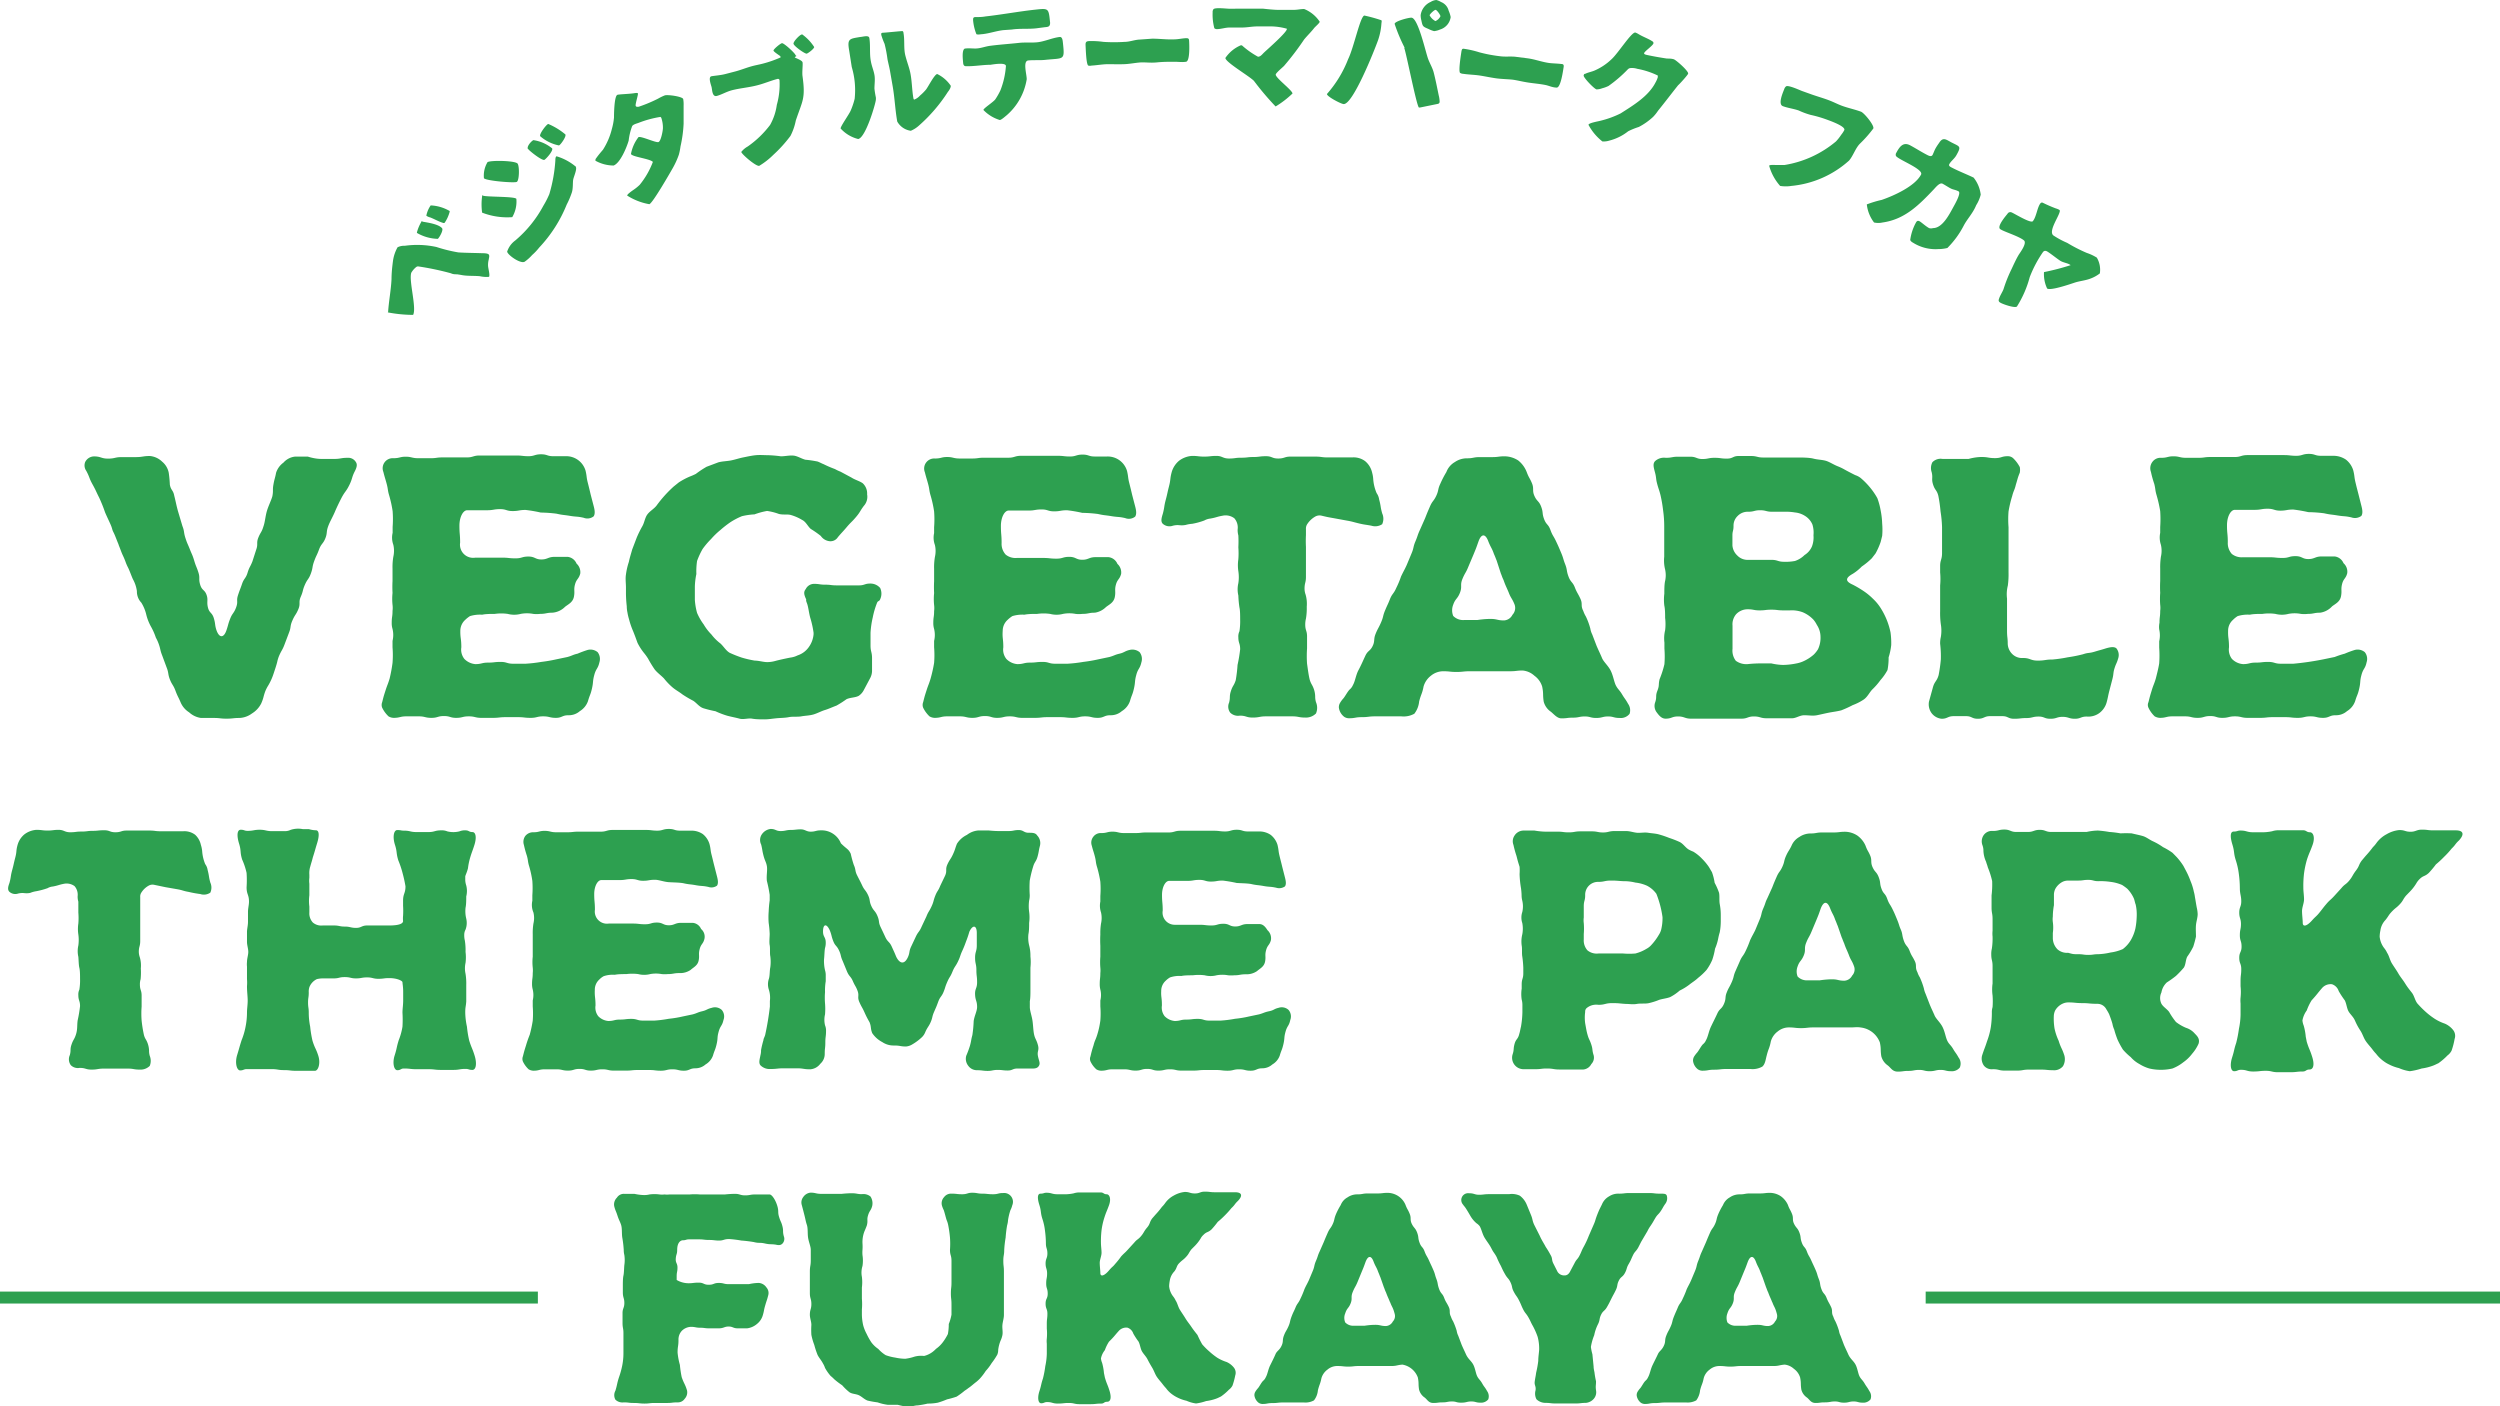
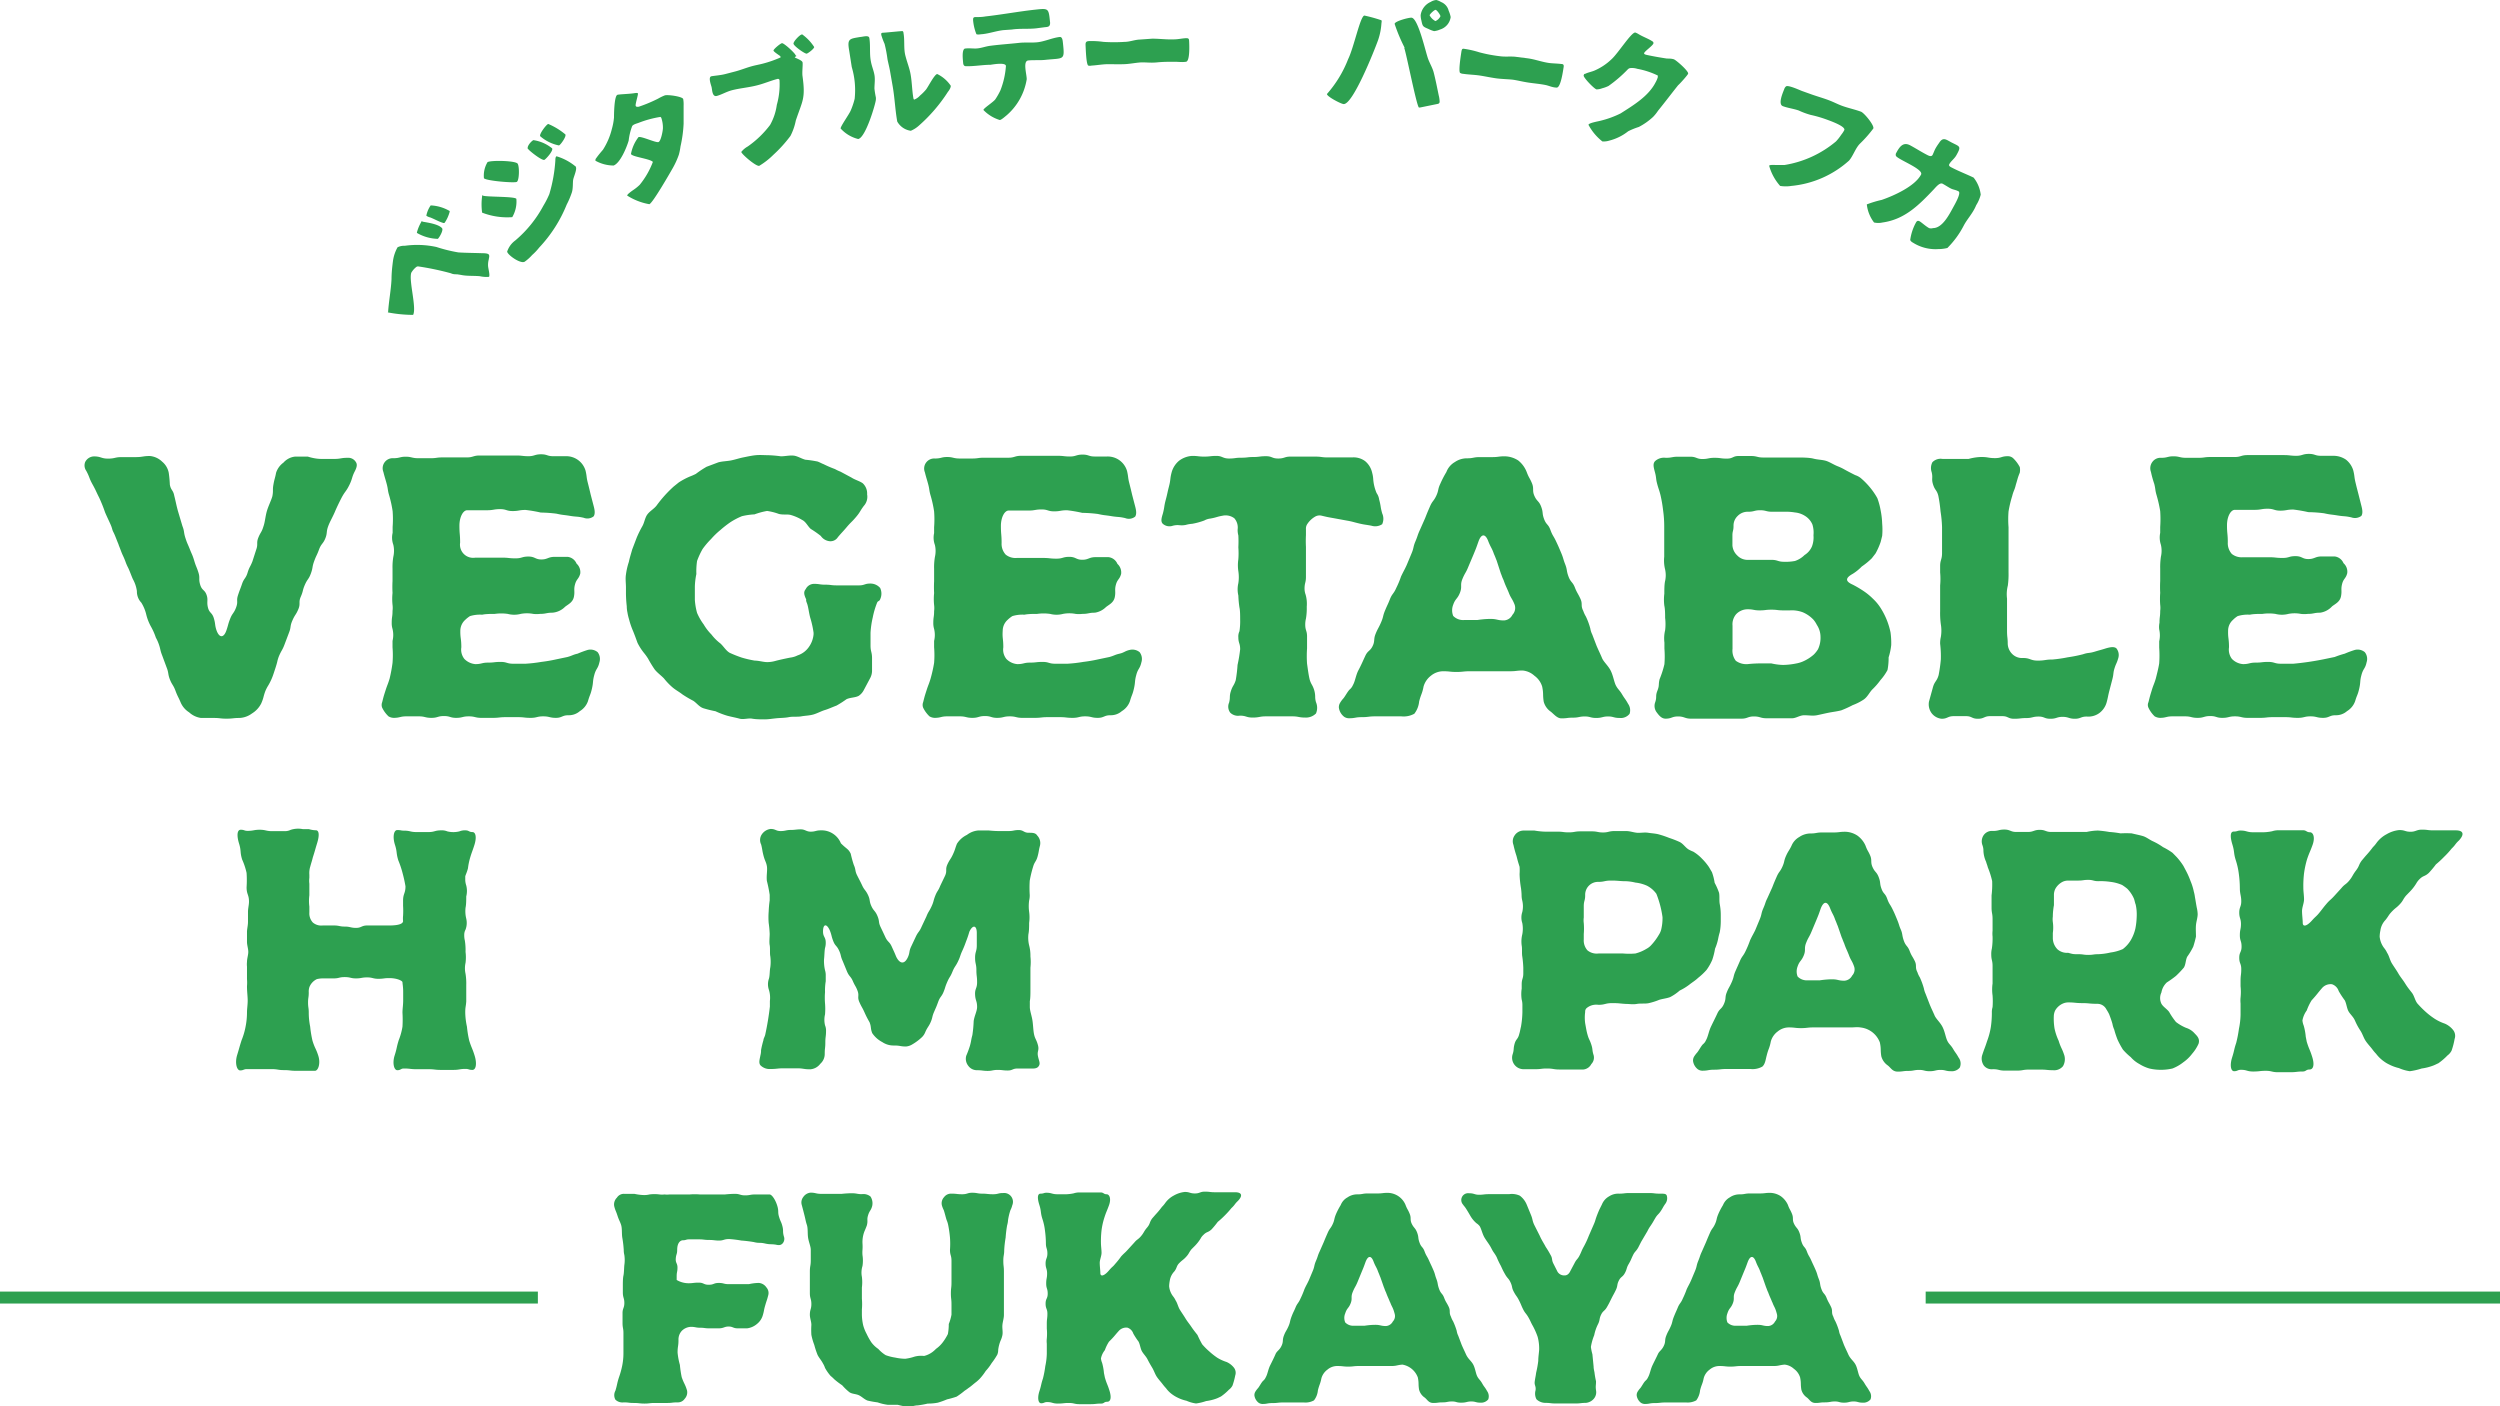
<svg xmlns="http://www.w3.org/2000/svg" viewBox="0 0 248.9 140">
  <g fill="#2da050">
    <path d="m16.91 48.25c.11.59.33.52.44 1.11.11.41.22 1 .37 1.53l.44 1.48c.22.56.11.6.3 1.19s.22.56.44 1.12.26.55.44 1.15.22.56.41 1.15 0 .63.18 1.23.44.48.63 1 0 .67.14 1.26.41.48.59 1.08.08.63.26 1.19c.29.82.74.78 1 0 .19-.56.15-.59.37-1.15s.37-.52.59-1.12 0-.63.18-1.19.22-.59.41-1.15.37-.52.55-1.11.26-.56.48-1.12l.37-1.15c.22-.59 0-.67.22-1.22s.33-.52.51-1.12c.15-.41.19-1 .34-1.52s.44-1.08.55-1.49c.11-.59 0-.59.11-1.19s.15-.56.26-1.15a2 2 0 0 1 .73-1 1.8 1.8 0 0 1 1.15-.6h1.28s.67.23 1.33.23h1.33c.62 0 .62-.11 1.29-.11a.88.88 0 0 1 .84.44c.15.23.08.52-.11.89-.33.64-.22.71-.55 1.38s-.41.59-.77 1.26c-.19.37-.45.89-.67 1.41s-.51 1-.66 1.42c-.22.59-.07.67-.29 1.22s-.41.52-.63 1.12-.26.55-.48 1.15-.11.63-.33 1.23-.33.52-.59 1.11-.15.59-.41 1.19 0 .67-.25 1.26-.33.52-.59 1.12-.11.63-.33 1.19l-.45 1.19c-.22.59-.29.55-.55 1.15a3.43 3.43 0 0 0 -.18.59c-.08.34-.26.86-.37 1.19a5.7 5.7 0 0 1 -.52 1.15 3.84 3.84 0 0 0 -.29.56c-.22.59-.15.63-.41 1.23a2.47 2.47 0 0 1 -.92 1 2.24 2.24 0 0 1 -1.25.45c-.63 0-.63.07-1.29.07s-.62-.07-1.25-.07-.66 0-1.29 0a2.19 2.19 0 0 1 -1.18-.56 2.17 2.17 0 0 1 -.85-1c-.25-.59-.29-.56-.51-1.15s-.33-.56-.55-1.11-.11-.67-.34-1.23l-.44-1.19c-.22-.56-.14-.59-.36-1.19a4 4 0 0 0 -.26-.56 6.43 6.43 0 0 0 -.52-1.16 4.87 4.87 0 0 1 -.44-1.15 4 4 0 0 0 -.49-1.18 1.55 1.55 0 0 1 -.33-.52 1.6 1.6 0 0 1 -.11-.63 3.42 3.42 0 0 0 -.4-1.19c-.15-.33-.33-.85-.48-1.15a4.31 4.31 0 0 1 -.26-.6c-.22-.59-.26-.55-.48-1.15-.11-.3-.18-.44-.22-.59-.15-.34-.33-.86-.48-1.15s-.11-.3-.22-.6-.41-.89-.63-1.41a14.54 14.54 0 0 0 -.58-1.45c-.34-.67-.3-.67-.67-1.34s-.26-.67-.62-1.34a.93.93 0 0 1 -.11-.88 1 1 0 0 1 .88-.56c.7 0 .7.22 1.4.22s.66-.15 1.36-.15.7 0 1.4 0 .7-.11 1.4-.11a2 2 0 0 1 1.22.56 1.91 1.91 0 0 1 .66 1.11 11.69 11.69 0 0 1 .11 1.18z" />
    <path d="m45.93 64.45a1.49 1.49 0 0 0 .3 1.15 1.73 1.73 0 0 0 1.1.52c.63 0 .63-.15 1.26-.15s.62-.07 1.25-.07.62.18 1.25.18.63 0 1.25 0a14.24 14.24 0 0 0 1.55-.18 14.62 14.62 0 0 0 1.51-.26l1.1-.23c.52-.15.52-.22 1-.33a10.78 10.78 0 0 1 1-.37 1.12 1.12 0 0 1 1 .22 1.1 1.1 0 0 1 .18 1c-.15.67-.33.6-.51 1.26s-.08.67-.23 1.34-.22.63-.4 1.27a1.9 1.9 0 0 1 -.81 1 1.66 1.66 0 0 1 -1.14.41c-.63 0-.63.26-1.25.26s-.63-.15-1.26-.15-.62.15-1.25.15-.63-.07-1.25-.07-.63 0-1.25 0-.63.07-1.26.07h-1.15c-.62 0-.62-.15-1.25-.15s-.63.15-1.25.15-.59-.18-1.22-.18-.62.18-1.25.18-.63-.15-1.25-.15-.63 0-1.25 0-.63.15-1.26.15a1.06 1.06 0 0 1 -.51-.15 2.94 2.94 0 0 1 -.63-.86.75.75 0 0 1 0-.55c.15-.6.15-.6.34-1.19s.22-.56.4-1.16a14.38 14.38 0 0 0 .29-1.56 9.76 9.76 0 0 0 0-1.56c0-.3 0-.45 0-.63a2.53 2.53 0 0 0 0-1.19 2 2 0 0 1 -.08-.62c0-.59.08-.59.08-1.18a2.34 2.34 0 0 0 0-.6 5.92 5.92 0 0 1 0-1.19 11.53 11.53 0 0 1 0-1.19c0-.33 0-.89 0-1.22a6.11 6.11 0 0 1 .08-1.19 2.66 2.66 0 0 0 0-1.19 2.09 2.09 0 0 1 -.07-1.19c0-.15 0-.3 0-.59a10.26 10.26 0 0 0 0-1.57 11.69 11.69 0 0 0 -.33-1.52c-.18-.59-.11-.63-.26-1.19s-.18-.59-.33-1.19a1 1 0 0 1 1-1.37c.63 0 .63-.15 1.22-.15s.62.15 1.25.15.59 0 1.22 0 .58-.08 1.21-.08.63 0 1.22 0 .62 0 1.21 0 .63-.19 1.25-.19.59 0 1.22 0 .59 0 1.22 0 .62 0 1.21 0 .63.07 1.22.07.62-.19 1.25-.19.59.19 1.21.19.59 0 1.22 0a2 2 0 0 1 2 1.45c.14.6.07.6.22 1.19s.15.6.29 1.19l.3 1.15c.11.41.15.75 0 1a1 1 0 0 1 -1 .15c-.66-.15-.7-.08-1.36-.19s-.7-.07-1.36-.22a13.93 13.93 0 0 0 -1.55-.11 14.14 14.14 0 0 0 -1.51-.26c-.66 0-.66.11-1.29.11s-.62-.19-1.25-.19-.66.11-1.29.11-.63 0-1.25 0h-.74c-.4 0-.77.67-.77 1.53s.07.85.07 1.7a1.31 1.31 0 0 0 1.51 1.49h1.33 1.35c.66 0 .66.07 1.32.07s.63-.18 1.29-.18.67.29 1.29.29.66-.26 1.33-.26.62 0 1.29 0a1.1 1.1 0 0 1 .88.67 1.15 1.15 0 0 1 .37 1c-.15.55-.37.52-.52 1.07s0 .67-.11 1.23-.55.74-.88 1a2 2 0 0 1 -1.26.59c-.62 0-.62.12-1.25.12a2.9 2.9 0 0 1 -.66 0 3.29 3.29 0 0 0 -1.25 0 2.56 2.56 0 0 1 -1.29 0 4.6 4.6 0 0 0 -1.29 0c-.33 0-.92 0-1.25.08a3.44 3.44 0 0 0 -1.22.14 3 3 0 0 0 -.48.38 1.47 1.47 0 0 0 -.48 1.07c-.01.77.1.77.1 1.66z" />
    <path d="m82.14 58.21c.59 0 .59.07 1.14.07h2.25c.55 0 .55-.18 1.1-.18a1.28 1.28 0 0 1 1 .44 1.33 1.33 0 0 1 0 1.12c-.08.22-.22.15-.3.33a8.19 8.19 0 0 0 -.44 1.49 8.82 8.82 0 0 0 -.22 1.52v1.26c0 .64.15.64.15 1.27s0 .63 0 1.3a1.56 1.56 0 0 1 -.18.67l-.67 1.26a1.52 1.52 0 0 1 -.48.52c-.37.19-.81.15-1.21.33a9.85 9.85 0 0 1 -1 .64c-.41.15-.78.33-1.15.44s-.77.34-1.17.45-.81.11-1.18.18-.85 0-1.25.08-.81.07-1.22.11-.81.11-1.18.11-.85 0-1.25-.07-.85.11-1.25 0-.81-.18-1.22-.29a8.6 8.6 0 0 1 -1.18-.45 11.26 11.26 0 0 1 -1.21-.3c-.41-.14-.66-.52-1-.74a11.14 11.14 0 0 1 -1.07-.63c-.33-.26-.7-.45-1-.71a6.47 6.47 0 0 1 -.85-.89c-.29-.3-.66-.56-.92-.89a11.85 11.85 0 0 1 -.66-1.08 5.07 5.07 0 0 0 -.37-.52 5.49 5.49 0 0 1 -.68-1.05l-.23-.63c-.07-.18-.14-.37-.22-.56a7.82 7.82 0 0 1 -.4-1.18 4.94 4.94 0 0 1 -.15-.64 3 3 0 0 1 -.07-.63 12.52 12.52 0 0 1 -.08-1.26v-.63c0-.41-.07-.86 0-1.27a6.6 6.6 0 0 1 .29-1.26c.08-.41.22-.82.33-1.23l.45-1.18a10.54 10.54 0 0 1 .55-1.12c.22-.37.26-.85.51-1.19s.67-.56.92-.89a12.61 12.61 0 0 1 .81-1 12.45 12.45 0 0 1 .89-.89l.51-.41a7 7 0 0 1 1.11-.59 5.92 5.92 0 0 0 .59-.26 9.92 9.92 0 0 1 1.07-.71l1.17-.44c.41-.11.85-.11 1.26-.19s.81-.22 1.21-.3.85-.18 1.25-.22.85 0 1.26 0a12.36 12.36 0 0 1 1.25.11c.4 0 .85-.11 1.25-.07s.77.3 1.18.41a11.17 11.17 0 0 1 1.22.18c.22.08.4.19.59.26a10.85 10.85 0 0 0 1.14.49 3.94 3.94 0 0 0 .55.26l1.1.59c.33.22.78.33 1.11.56a1.38 1.38 0 0 1 .44 1.11 1.35 1.35 0 0 1 -.33 1.15c-.41.55-.34.59-.78 1.11s-.48.48-.92 1-.44.48-.88 1a.87.87 0 0 1 -.85.4 1.22 1.22 0 0 1 -.85-.52 9.7 9.7 0 0 0 -1-.7c-.3-.26-.48-.71-.85-.89a4.67 4.67 0 0 0 -1.11-.49c-.36-.11-.77 0-1.21-.11a5.82 5.82 0 0 0 -1.18-.3 7.26 7.26 0 0 0 -1.25.34 7 7 0 0 0 -1.25.18 7 7 0 0 0 -1.15.6 10.6 10.6 0 0 0 -1 .78 7.79 7.79 0 0 0 -.92.89 7.9 7.9 0 0 0 -.85 1 7.54 7.54 0 0 0 -.55 1.19 7.13 7.13 0 0 0 -.07 1.3 6.88 6.88 0 0 0 -.15 1.27v1.3a6.41 6.41 0 0 0 .22 1.3 5.64 5.64 0 0 0 .66 1.15 5 5 0 0 0 .77 1 4.69 4.69 0 0 0 .89.89c.33.3.55.71.92.93a12.16 12.16 0 0 0 1.21.48 10.55 10.55 0 0 0 1.29.3c.41 0 .85.15 1.25.15a3 3 0 0 0 .78-.11c.4-.11 1.1-.26 1.51-.34a2.21 2.21 0 0 0 .73-.22 2.18 2.18 0 0 0 1.11-.82 2.55 2.55 0 0 0 .48-1.28c0-.07 0-.07 0-.15a9.26 9.26 0 0 0 -.33-1.49c-.15-.55-.19-1.11-.34-1.48s0-.26-.11-.45c-.18-.41-.22-.67 0-.93a.92.92 0 0 1 .84-.52c.53 0 .53.08 1.08.08z" />
    <path d="m99.89 64.45a1.49 1.49 0 0 0 .3 1.15 1.71 1.71 0 0 0 1.1.52c.63 0 .63-.15 1.25-.15s.63-.07 1.26-.07.62.18 1.25.18.62 0 1.25 0a14.24 14.24 0 0 0 1.55-.18 14.62 14.62 0 0 0 1.51-.26l1.1-.23c.52-.15.52-.22 1-.33s.52-.26 1-.37a1.13 1.13 0 0 1 1 .22 1.1 1.1 0 0 1 .18 1c-.15.67-.33.6-.51 1.26s-.08.67-.23 1.34-.22.63-.4 1.27a1.9 1.9 0 0 1 -.81 1 1.66 1.66 0 0 1 -1.14.41c-.63 0-.63.26-1.26.26s-.62-.15-1.25-.15-.62.15-1.25.15-.63-.07-1.25-.07-.63 0-1.25 0-.63.07-1.26.07h-1.25c-.62 0-.62-.15-1.25-.15s-.63.15-1.25.15-.59-.18-1.22-.18-.63.18-1.25.18-.63-.15-1.25-.15-.63 0-1.26 0-.62.15-1.25.15a1.06 1.06 0 0 1 -.51-.15 2.94 2.94 0 0 1 -.63-.86.75.75 0 0 1 0-.55c.15-.6.15-.6.34-1.19s.22-.56.4-1.16a14.38 14.38 0 0 0 .35-1.56 9.76 9.76 0 0 0 0-1.56c0-.3 0-.45 0-.63a2.53 2.53 0 0 0 0-1.19 2 2 0 0 1 -.08-.6c0-.59.08-.59.08-1.18a2.34 2.34 0 0 0 0-.6 5.92 5.92 0 0 1 0-1.19 11.53 11.53 0 0 1 0-1.19c0-.33 0-.89 0-1.22a6.11 6.11 0 0 1 .08-1.19 2.66 2.66 0 0 0 0-1.19 2.09 2.09 0 0 1 -.08-1.18c0-.15 0-.3 0-.59a10.26 10.26 0 0 0 0-1.57 11.69 11.69 0 0 0 -.33-1.52c-.18-.59-.11-.63-.26-1.19s-.18-.59-.33-1.19a1 1 0 0 1 1-1.37c.63 0 .63-.15 1.22-.15s.62.15 1.25.15.59 0 1.22 0 .58-.08 1.21-.08.63 0 1.22 0 .62 0 1.21 0 .63-.19 1.25-.19.59 0 1.22 0 .59 0 1.22 0 .62 0 1.21 0 .63.07 1.22.07.62-.19 1.25-.19.59.19 1.21.19.59 0 1.22 0a2 2 0 0 1 2 1.45c.14.6.07.6.22 1.19s.15.6.29 1.19l.3 1.15c.11.41.15.75 0 1a1 1 0 0 1 -1 .15c-.66-.15-.7-.08-1.36-.19s-.7-.07-1.36-.22a13.93 13.93 0 0 0 -1.55-.11 14.14 14.14 0 0 0 -1.51-.26c-.66 0-.66.11-1.29.11s-.62-.19-1.25-.19-.66.11-1.29.11-.63 0-1.25 0h-.74c-.4 0-.77.67-.77 1.53s.07.85.07 1.7a1.58 1.58 0 0 0 .41 1.16 1.56 1.56 0 0 0 1.1.33h1.33 1.29c.66 0 .66.07 1.32.07s.63-.18 1.29-.18.66.29 1.29.29.66-.26 1.33-.26.62 0 1.29 0a1.1 1.1 0 0 1 .88.67 1.15 1.15 0 0 1 .37 1c-.15.55-.37.52-.52 1.07s0 .67-.11 1.23-.55.74-.88 1a2 2 0 0 1 -1.11.56c-.62 0-.62.12-1.25.12a2.9 2.9 0 0 1 -.66 0 3.34 3.34 0 0 0 -1.26 0 2.52 2.52 0 0 1 -1.28 0 4.6 4.6 0 0 0 -1.29 0c-.33 0-.92 0-1.26.08a3.39 3.39 0 0 0 -1.21.14 3 3 0 0 0 -.48.38 1.47 1.47 0 0 0 -.48 1.07c-.05.77.06.77.06 1.66z" />
    <path d="m136.72 47.73a4.31 4.31 0 0 0 .34 1.37 1.45 1.45 0 0 1 .25.64c.19.7.11.7.3 1.37a1.3 1.3 0 0 1 0 1.08 1.26 1.26 0 0 1 -1.07.15c-.62-.12-.62-.08-1.25-.23s-.62-.18-1.25-.29l-1.25-.23c-.63-.11-.63-.11-1.26-.26a.88.88 0 0 0 -.55.08 2.32 2.32 0 0 0 -.81.74.8.8 0 0 0 -.15.52v.6a11.63 11.63 0 0 0 0 1.18v.6 1.19s0 .59 0 1.19-.14.59-.14 1.19a1.81 1.81 0 0 0 .11.59 3.37 3.37 0 0 1 .11 1.19 6 6 0 0 1 -.08 1.19 2.48 2.48 0 0 0 -.07.59c0 .6.18.6.18 1.19v1.19a11 11 0 0 0 0 1.52c.08.56.15 1.12.26 1.57a2.28 2.28 0 0 0 .22.52 2.47 2.47 0 0 1 .33 1.15 1.93 1.93 0 0 0 .08.59 1.43 1.43 0 0 1 0 1.12 1.4 1.4 0 0 1 -1.07.41c-.66 0-.66-.12-1.29-.12s-.66 0-1.32 0-.63 0-1.29 0-.66.12-1.33.12-.62-.19-1.29-.19a1.1 1.1 0 0 1 -.95-.3 1 1 0 0 1 -.11-1c.14-.56 0-.59.18-1.15s.3-.52.48-1.08a13.56 13.56 0 0 0 .18-1.52 14 14 0 0 0 .26-1.56c0-.6-.18-.6-.18-1.19a1.16 1.16 0 0 1 .11-.6 6.68 6.68 0 0 0 .07-1.18c0-.34 0-.9-.07-1.19a10.33 10.33 0 0 1 -.11-1.19 2.69 2.69 0 0 1 0-1.23 3.92 3.92 0 0 0 0-1.19 4 4 0 0 1 0-1.19 7.88 7.88 0 0 0 0-1.19 11.63 11.63 0 0 0 0-1.18 2.07 2.07 0 0 1 -.07-.6 1.4 1.4 0 0 0 -.33-1.11 1.44 1.44 0 0 0 -1.15-.26c-.62.11-.62.18-1.25.29a1.56 1.56 0 0 0 -.59.19 6.81 6.81 0 0 1 -1.21.33 3.06 3.06 0 0 0 -.63.11c-.63.12-.66-.07-1.29.08a1 1 0 0 1 -1-.19c-.22-.22-.14-.55 0-1 .18-.67.11-.71.29-1.38s.15-.67.33-1.37.08-.71.26-1.38a2.29 2.29 0 0 1 .74-1.15 2.41 2.41 0 0 1 1.29-.48c.62 0 .62.07 1.21.07s.63-.07 1.22-.07.62.26 1.25.26.59-.08 1.22-.08.62-.07 1.21-.07.63-.08 1.25-.08.59.23 1.22.23.62-.19 1.21-.19h2.47c.63 0 .63.08 1.22.08h1.25 1.22a1.92 1.92 0 0 1 1.28.37 2.07 2.07 0 0 1 .7 1.15 3 3 0 0 1 .11.67z" />
    <path d="m150.35 66.83c-.66 0-.66 0-1.32 0h-1.37c-.66 0-.66 0-1.32 0s-.67.07-1.33.07-.66-.07-1.32-.07a1.93 1.93 0 0 0 -1.22.44 2.07 2.07 0 0 0 -.74 1.08c-.14.74-.25.74-.44 1.49a2.35 2.35 0 0 1 -.48 1.22 2.18 2.18 0 0 1 -1.29.26c-.66 0-.66 0-1.28 0s-.67 0-1.33 0-.66.08-1.33.08-.62.11-1.29.11a.85.85 0 0 1 -.47-.15 1.38 1.38 0 0 1 -.52-.89.82.82 0 0 1 .11-.48 2.62 2.62 0 0 1 .33-.45c.19-.22.41-.67.63-.89a1.16 1.16 0 0 0 .33-.45c.22-.37.29-1 .55-1.48s.48-1 .66-1.38c.26-.59.48-.48.74-1s.08-.67.3-1.22.29-.56.55-1.16.15-.59.4-1.19.26-.55.48-1.11.37-.52.63-1.12a9.22 9.22 0 0 0 .48-1.15c.26-.55.29-.55.55-1.11l.48-1.15c.26-.6.15-.64.4-1.23s.19-.59.45-1.15l.51-1.15c.22-.56.22-.56.48-1.16s.37-.52.63-1.07.14-.64.4-1.19a9.9 9.9 0 0 1 .61-1.18 1.92 1.92 0 0 1 .85-1 2.1 2.1 0 0 1 1.21-.37c.63 0 .63-.12 1.26-.12s.62 0 1.25 0 .62-.08 1.25-.08a2.56 2.56 0 0 1 1.33.41 2.74 2.74 0 0 1 .85 1.16c.22.59.29.56.52 1.11s0 .71.25 1.27.45.48.67 1.07.07.64.29 1.23.41.48.63 1.08.29.56.55 1.11.26.56.51 1.15.19.6.41 1.16.11.63.33 1.22.41.52.63 1.08.29.56.55 1.12 0 .66.29 1.22a2.76 2.76 0 0 0 .26.56 6.85 6.85 0 0 1 .44 1.19 2.09 2.09 0 0 0 .19.59l.44 1.15c.26.6.26.56.52 1.16.14.4.62.78.88 1.3s.33 1.11.52 1.48.36.45.62.89.33.45.59.93a1.11 1.11 0 0 1 .15 1 1.12 1.12 0 0 1 -1 .41c-.59 0-.59-.15-1.14-.15s-.59.15-1.18.15-.59-.15-1.14-.15-.59.12-1.18.12-.55.07-1.14.07c-.44 0-.74-.41-1.07-.67a1.75 1.75 0 0 1 -.7-1c-.11-.75 0-.75-.15-1.49a2.06 2.06 0 0 0 -.77-1.08 2 2 0 0 0 -1.14-.52c-.63-.01-.63.07-1.28.07zm-.14-7.83c-.26-.63-.3-.63-.52-1.26-.15-.3-.19-.49-.26-.63l-.43-1.32c-.07-.15-.11-.3-.26-.63-.22-.63-.29-.59-.55-1.23-.29-.81-.7-.85-1 0-.22.63-.22.63-.48 1.26l-.52 1.23c-.25.63-.33.59-.59 1.22s0 .75-.25 1.38-.45.56-.67 1.19a1.51 1.51 0 0 0 0 1.11 1.37 1.37 0 0 0 1.07.41h1.33s.66-.11 1.32-.11.67.15 1.33.15a1 1 0 0 0 .85-.56 1 1 0 0 0 .22-1c-.26-.66-.37-.63-.59-1.21z" />
    <path d="m184.46 57.13c-.74.41-.77.74 0 1.08a10.35 10.35 0 0 1 1.07.63 6.18 6.18 0 0 1 .95.78 4.75 4.75 0 0 1 .81 1 7.23 7.23 0 0 1 .93 2.34 7.61 7.61 0 0 1 .07 1.26 6.1 6.1 0 0 1 -.26 1.23 6.22 6.22 0 0 1 -.11 1.26 5.12 5.12 0 0 1 -.7 1 6.67 6.67 0 0 1 -.81.93c-.29.3-.48.74-.85 1a5.18 5.18 0 0 1 -1.1.56 10.72 10.72 0 0 1 -1.14.52c-.41.11-.81.15-1.22.23s-.81.18-1.21.26-.81 0-1.26 0-.81.3-1.21.3c-.66 0-.66 0-1.29 0h-1.25c-.63 0-.63-.18-1.26-.18s-.62.22-1.25.22-.62 0-1.25 0-.63 0-1.25 0-.63 0-1.25 0-.63 0-1.26 0-.66-.22-1.29-.22-.62.22-1.25.22c-.4 0-.66-.33-.88-.63a1.06 1.06 0 0 1 -.15-1c.19-.56 0-.59.22-1.15s.08-.59.22-1.15a9.69 9.69 0 0 0 .48-1.49 10.13 10.13 0 0 0 0-1.56c0-.3 0-.44 0-.59a3.41 3.41 0 0 1 .07-1.23 5.05 5.05 0 0 0 0-1.23c0-.33 0-.89-.08-1.22a4.73 4.73 0 0 1 0-1.19c0-.37 0-.89.07-1.23a2.65 2.65 0 0 0 0-1.22 3.67 3.67 0 0 1 -.08-1.23c0-.33 0-.89 0-1.23s0-.89 0-1.22v-.6a11.4 11.4 0 0 0 -.11-1.56 13.65 13.65 0 0 0 -.26-1.52c-.14-.56-.18-.56-.33-1.12s-.07-.59-.22-1.15-.22-.85 0-1.11a1.31 1.31 0 0 1 1.07-.34c.63 0 .63-.11 1.22-.11h1.21c.63 0 .63.23 1.22.23s.59-.12 1.21-.12.59.08 1.22.08.59-.26 1.18-.26h1.21c.63 0 .63.15 1.22.15s.59 0 1.21 0 .59 0 1.22 0h1.29s.88 0 1.29.11.88.11 1.25.22.81.41 1.22.56a5.4 5.4 0 0 1 .55.26c.33.19.84.45 1.14.6a1.78 1.78 0 0 1 .55.29 7.29 7.29 0 0 1 .92.93 6.9 6.9 0 0 1 .74 1.08 7 7 0 0 1 .33 1.23 8.09 8.09 0 0 1 .15 1.3 7.1 7.1 0 0 1 0 1.22l-.15.6a6.94 6.94 0 0 1 -.51 1.15l-.37.48a7 7 0 0 1 -1 .82 4.63 4.63 0 0 1 -.9.73zm-11.46-5.76a1.32 1.32 0 0 0 -.41 1c0 .49-.11.49-.11.93v1a1.52 1.52 0 0 0 .48 1 1.41 1.41 0 0 0 1.07.44h1.18s.59 0 1.18 0 .62.19 1.21.19a4.83 4.83 0 0 0 1.11-.08 2.44 2.44 0 0 0 .95-.59 1.87 1.87 0 0 0 .74-.86 2.56 2.56 0 0 0 .15-1.11 2.71 2.71 0 0 0 -.11-1.08 1.85 1.85 0 0 0 -.74-.85 2.25 2.25 0 0 0 -1-.34 5.3 5.3 0 0 0 -1.07-.07c-.62 0-.62 0-1.21 0s-.59-.15-1.18-.15-.59.15-1.18.15a1.39 1.39 0 0 0 -1.06.42zm1 14.75a11.67 11.67 0 0 1 1.18-.07h1.18s.59.15 1.21.15a7.14 7.14 0 0 0 1.29-.15 3.08 3.08 0 0 0 .63-.19 4.11 4.11 0 0 0 1.1-.7 2.93 2.93 0 0 0 .41-.52 2.65 2.65 0 0 0 .25-1.23 2.17 2.17 0 0 0 -.36-1.19 2.59 2.59 0 0 0 -.34-.52 3.17 3.17 0 0 0 -1.06-.74 3.12 3.12 0 0 0 -1.29-.19c-.19 0-.41 0-.63 0-.62 0-.62-.07-1.21-.07s-.59.07-1.18.07-.59-.11-1.18-.11a1.57 1.57 0 0 0 -1.14.48 1.54 1.54 0 0 0 -.37 1.15v1.16s0 .55 0 1.15a1.66 1.66 0 0 0 .33 1.19 1.79 1.79 0 0 0 1.18.33z" />
    <path d="m200.7 48.25c-.14.59-.22.56-.37 1.15a11.4 11.4 0 0 0 -.36 1.52 10 10 0 0 0 0 1.57v3.23.63.65a8.1 8.1 0 0 1 -.07 1.3 3.53 3.53 0 0 0 -.08 1.3v1.27.66 1.27c0 .67.07.67.07 1.3a1.51 1.51 0 0 0 .52 1.08 1.38 1.38 0 0 0 1 .33c.73 0 .73.26 1.47.26s.74-.11 1.48-.11a13.43 13.43 0 0 0 1.51-.22 13.89 13.89 0 0 0 1.51-.3c.55-.19.58-.08 1.17-.26s.56-.15 1.15-.34c.4-.11.77-.18 1 0a1.06 1.06 0 0 1 .19 1c-.15.52-.22.52-.37 1s-.07.55-.22 1.11l-.3 1.15c-.14.55-.11.55-.25 1.08a2 2 0 0 1 -.75 1.12 1.87 1.87 0 0 1 -1.25.34c-.59 0-.59.22-1.18.22s-.63-.19-1.22-.19-.59.19-1.21.19-.59-.22-1.18-.22-.63.15-1.22.15-.59.07-1.21.07-.59-.26-1.18-.26-.63 0-1.22 0-.59.26-1.21.26-.59-.26-1.18-.26h-1.22c-.62 0-.62.26-1.21.26a1.43 1.43 0 0 1 -1-.56 1.49 1.49 0 0 1 -.26-1.15l.37-1.34c.18-.71.4-.63.59-1.3a15 15 0 0 0 .22-1.56 10.57 10.57 0 0 0 -.07-1.56 2.67 2.67 0 0 1 .07-.67 3.81 3.81 0 0 0 0-1.26 8.16 8.16 0 0 1 -.07-1.3c0-.34 0-.93 0-1.27v-1.3a7.06 7.06 0 0 0 0-1.3v-.63c0-.63.19-.63.19-1.3v-1.27c0-.67 0-.67 0-1.3a12 12 0 0 0 -.15-1.57 13.94 13.94 0 0 0 -.22-1.56c-.15-.59-.33-.52-.52-1.11s0-.63-.14-1.23a1.26 1.26 0 0 1 .07-1 1.13 1.13 0 0 1 1-.33h1.29 1.32s.63-.19 1.29-.19.67.11 1.33.11.63-.19 1.29-.19a.78.78 0 0 1 .51.19 3.47 3.47 0 0 1 .67.89 1.51 1.51 0 0 1 0 .56c-.24.59-.2.59-.39 1.19z" />
    <path d="m221.92 64.45a1.53 1.53 0 0 0 .29 1.15 1.73 1.73 0 0 0 1.11.52c.62 0 .62-.15 1.25-.15s.62-.07 1.25-.07.63.18 1.25.18.63 0 1.26 0a28.46 28.46 0 0 0 3-.44l1.11-.23a9.49 9.49 0 0 1 1-.33 9.74 9.74 0 0 1 1-.37 1.11 1.11 0 0 1 1 .22 1.07 1.07 0 0 1 .18 1c-.14.67-.33.6-.51 1.26s-.07.67-.22 1.34-.22.63-.41 1.27a1.9 1.9 0 0 1 -.81 1 1.66 1.66 0 0 1 -1.14.41c-.62 0-.62.26-1.25.26s-.63-.15-1.25-.15-.63.15-1.26.15-.62-.07-1.25-.07-.62 0-1.25 0-.63.07-1.25.07h-1.25c-.63 0-.63-.15-1.26-.15s-.62.15-1.25.15-.59-.18-1.21-.18-.63.18-1.26.18-.62-.15-1.25-.15-.62 0-1.25 0-.63.15-1.25.15a1.14 1.14 0 0 1 -.52-.15 2.9 2.9 0 0 1 -.62-.86.66.66 0 0 1 0-.55c.15-.6.15-.6.33-1.19s.22-.56.4-1.16c.11-.44.26-1 .34-1.52a11 11 0 0 0 0-1.56c0-.3 0-.45 0-.63a2.67 2.67 0 0 0 0-1.19 2.07 2.07 0 0 1 .03-.66c0-.59.07-.59.07-1.18a2.34 2.34 0 0 0 0-.6 7.88 7.88 0 0 1 0-1.19 11.53 11.53 0 0 1 0-1.19c0-.33 0-.89 0-1.22a7 7 0 0 1 .07-1.19 2.66 2.66 0 0 0 0-1.19 2.28 2.28 0 0 1 -.07-1.19c0-.15 0-.3 0-.59a11.72 11.72 0 0 0 0-1.57 13.47 13.47 0 0 0 -.34-1.52c-.18-.59-.11-.63-.25-1.19a10 10 0 0 1 -.33-1.19 1.05 1.05 0 0 1 .14-1 1 1 0 0 1 .89-.41c.62 0 .62-.15 1.21-.15s.63.15 1.25.15.59 0 1.22 0 .59-.08 1.22-.08.62 0 1.21 0 .63 0 1.22 0 .62-.19 1.25-.19.59 0 1.21 0 .59 0 1.22 0 .63 0 1.21 0 .63.07 1.22.07.63-.19 1.25-.19.59.19 1.22.19.59 0 1.21 0a2.2 2.2 0 0 1 1.26.38 2.15 2.15 0 0 1 .73 1.07c.15.6.08.6.22 1.19s.15.6.3 1.19l.29 1.15c.11.41.15.75 0 1a1.06 1.06 0 0 1 -1 .15c-.67-.15-.7-.08-1.37-.19s-.69-.07-1.36-.22a13.76 13.76 0 0 0 -1.55-.11 14.44 14.44 0 0 0 -1.5-.26c-.67 0-.67.11-1.29.11s-.63-.19-1.26-.19-.66.11-1.29.11-.62 0-1.25 0h-.73c-.41 0-.78.67-.78 1.53s.08.85.08 1.7a1.61 1.61 0 0 0 .4 1.16 1.58 1.58 0 0 0 1.11.33h1.32 1.29c.66 0 .66.07 1.33.07s.62-.18 1.29-.18.66.29 1.28.29.67-.26 1.33-.26.63 0 1.29 0a1.1 1.1 0 0 1 .88.67 1.13 1.13 0 0 1 .37 1c-.14.55-.37.52-.51 1.07s0 .67-.11 1.23-.56.74-.89 1a2 2 0 0 1 -1.18.63c-.63 0-.63.12-1.25.12a3 3 0 0 1 -.67 0 3.29 3.29 0 0 0 -1.25 0 2.56 2.56 0 0 1 -1.29 0 4.6 4.6 0 0 0 -1.29 0c-.33 0-.92 0-1.25.08a3.44 3.44 0 0 0 -1.22.14 2.52 2.52 0 0 0 -.47.38 1.43 1.43 0 0 0 -.48 1.07c-.02.77.09.77.09 1.66z" />
-     <path d="m20.13 84.77a4.15 4.15 0 0 0 .3 1.26 1.27 1.27 0 0 1 .24.58c.17.65.1.65.27 1.26a1.21 1.21 0 0 1 0 1 1.12 1.12 0 0 1 -1 .14 11.08 11.08 0 0 1 -1.15-.21c-.58-.1-.58-.17-1.15-.27l-1.15-.2-1.15-.24a.77.77 0 0 0 -.51.07 2 2 0 0 0 -.74.68.71.71 0 0 0 -.13.47v.55 1.09.55 1.09s0 .54 0 1.09-.14.54-.14 1.09a1.78 1.78 0 0 0 .1.54 2.89 2.89 0 0 1 .1 1.1 6.7 6.7 0 0 1 -.02 1.08 1.67 1.67 0 0 0 -.07.54c0 .55.17.55.17 1.09v1.09a9.32 9.32 0 0 0 0 1.4 12.61 12.61 0 0 0 .23 1.43 1.59 1.59 0 0 0 .21.48 2.35 2.35 0 0 1 .3 1.06 1.85 1.85 0 0 0 .07.54 1.34 1.34 0 0 1 0 1 1.31 1.31 0 0 1 -1 .37c-.6 0-.6-.1-1.18-.1s-.61 0-1.21 0-.58 0-1.19 0-.61.1-1.21.1-.58-.17-1.19-.17a1 1 0 0 1 -.88-.27 1 1 0 0 1 -.1-1c.14-.51 0-.54.17-1.05s.27-.48.44-1 .1-.89.17-1.4a13.32 13.32 0 0 0 .24-1.43c0-.55-.17-.55-.17-1.09a1.1 1.1 0 0 1 .1-.55 5.71 5.71 0 0 0 .07-1.09c0-.31 0-.82-.07-1.09s-.07-.82-.1-1.09a2.54 2.54 0 0 1 0-1.13 3.93 3.93 0 0 0 0-1.09 3.66 3.66 0 0 1 0-1.09 6.61 6.61 0 0 0 0-1.09c0-.31 0-.78 0-1.09a1.74 1.74 0 0 1 -.07-.55 1.3 1.3 0 0 0 -.31-1 1.34 1.34 0 0 0 -1-.24c-.58.11-.58.17-1.15.28a1.31 1.31 0 0 0 -.54.17 7.74 7.74 0 0 1 -1.12.3 2.57 2.57 0 0 0 -.61.17c-.58.1-.61-.07-1.19.06a.88.88 0 0 1 -.87-.17c-.21-.2-.14-.51 0-.88.17-.62.1-.65.27-1.27s.14-.61.31-1.26.06-.64.23-1.26a2.09 2.09 0 0 1 .68-1.05 2.21 2.21 0 0 1 1.18-.45c.58 0 .58.07 1.12.07s.57-.07 1.11-.07.58.24 1.15.24.54-.07 1.12-.07.57-.07 1.11-.07.57-.06 1.15-.06.54.2 1.12.2.57-.17 1.11-.17h2.26c.58 0 .58.07 1.12.07h1.15 1.11a1.78 1.78 0 0 1 1.19.35 1.92 1.92 0 0 1 .57 1.01 2.93 2.93 0 0 1 .13.65z" />
    <path d="m46.32 100.79a7.09 7.09 0 0 0 .17 1.43 10.47 10.47 0 0 0 .23 1.4c.24.75.31.75.54 1.5s.14 1.4-.23 1.4-.34-.1-.68-.1c-.61 0-.61.1-1.22.1h-1.25c-.6 0-.6-.07-1.21-.07s-.61 0-1.22 0-.61-.07-1.25-.07c-.3 0-.3.17-.64.17s-.51-.72-.27-1.47.17-.75.4-1.5a6.32 6.32 0 0 0 .38-1.36 11.38 11.38 0 0 0 0-1.4c0-.37.07-.78.07-1.19v-.92c0-.45-.07-.79-.07-.92s-.51-.41-1.32-.41c-.54 0-.54.07-1.08.07s-.57-.14-1.12-.14-.57.1-1.11.1-.54-.13-1.12-.13-.54.13-1.11.13-.54 0-1.08 0a2.56 2.56 0 0 0 -.58.07 1.49 1.49 0 0 0 -.74.78 1.39 1.39 0 0 0 -.07.55c0 .51-.07.51-.07 1s.07.52.07 1a7.14 7.14 0 0 0 .14 1.4 11 11 0 0 0 .23 1.4c.24.78.34.75.58 1.5s0 1.5-.34 1.5h-.65c-.6 0-.6 0-1.21 0s-.61-.07-1.22-.07-.61-.1-1.25-.1-.61 0-1.22 0h-1.21c-.34 0-.34.13-.68.13s-.54-.75-.3-1.53.2-.72.44-1.47a6.89 6.89 0 0 0 .4-1.36 7.14 7.14 0 0 0 .14-1.4c0-.37.07-.78.07-1.19s-.07-.89-.07-1.43a4.35 4.35 0 0 0 0-.72c0-.37 0-.92 0-1.23a2.27 2.27 0 0 1 0-.47c0-.34.13-.69.13-1s-.13-.68-.13-1v-1c0-.28.1-.62.1-1v-1c0-.34.1-.68.1-1 0-.71-.24-.71-.24-1.43a10.85 10.85 0 0 0 0-1.43 6.69 6.69 0 0 0 -.44-1.33c-.24-.78-.07-.82-.31-1.6s-.2-1.37.17-1.37.34.11.68.11c.61 0 .61-.11 1.21-.11s.61.14 1.25.14.61 0 1.22 0a1.32 1.32 0 0 0 .61-.13 2.41 2.41 0 0 1 1.22-.07h.6s.34.11.68.11.37.51.14 1.26-.21.75-.44 1.46c-.07.31-.17.58-.24.86a2.21 2.21 0 0 0 -.1.85v.31a2.13 2.13 0 0 0 0 .58v1.15a4.28 4.28 0 0 0 0 1.13v.58a1.34 1.34 0 0 0 .34 1 1.29 1.29 0 0 0 1 .3h1.08c.57 0 .57.11 1.11.11s.58.13 1.12.13.54-.24 1.11-.24h1.14 1.08c.81 0 1.35-.14 1.35-.44a2.6 2.6 0 0 1 0-.52 8.28 8.28 0 0 0 0-1c0-.17 0-.34 0-.51 0-.71.24-.71.24-1.43a13.32 13.32 0 0 0 -.27-1.24 9.42 9.42 0 0 0 -.44-1.33c-.24-.78-.1-.82-.34-1.57s-.13-1.46.24-1.46.34.06.67.06c.61 0 .61.14 1.22.14s.61 0 1.22 0 .61-.17 1.25-.17a1.4 1.4 0 0 1 .61.1 2.48 2.48 0 0 0 1.21 0 1.4 1.4 0 0 1 .61-.1c.34 0 .34.17.68.17s.44.54.2 1.29-.27.72-.47 1.43a6.57 6.57 0 0 0 -.17.89c-.1.41-.27.72-.27.82s0 .17 0 .34a1.93 1.93 0 0 0 .1.55 2.22 2.22 0 0 1 0 1.09c0 .3 0 .81-.07 1.12a3.15 3.15 0 0 0 .07 1.09 1.91 1.91 0 0 1 -.07 1.09 1.08 1.08 0 0 0 -.13.55 2.11 2.11 0 0 0 .06.54 6.13 6.13 0 0 1 .07 1.13 4.42 4.42 0 0 1 0 1.09 2.51 2.51 0 0 0 0 1.09 6.13 6.13 0 0 1 .07 1.13v1.09.54c-.04.54-.1.54-.1 1.08z" />
-     <path d="m59.29 100.11a1.4 1.4 0 0 0 .27 1.06 1.58 1.58 0 0 0 1 .48c.58 0 .58-.14 1.15-.14s.58-.07 1.15-.07.58.17 1.15.17.58 0 1.15 0a12 12 0 0 0 1.42-.18 10.87 10.87 0 0 0 1.39-.23l1-.21c.47-.13.47-.2.94-.31s.48-.23.95-.34a1 1 0 0 1 1 .21 1 1 0 0 1 .17 1c-.14.62-.31.55-.48 1.16s-.06.62-.2 1.23-.2.58-.37 1.16a1.69 1.69 0 0 1 -.74.88 1.52 1.52 0 0 1 -1 .38c-.58 0-.58.24-1.15.24s-.58-.14-1.15-.14-.58.14-1.15.14-.57-.07-1.15-.07-.57 0-1.15 0-.57.06-1.15.06h-1.23c-.57 0-.57-.13-1.14-.13s-.58.13-1.15.13-.54-.17-1.12-.17-.57.17-1.15.17-.57-.13-1.15-.13-.57 0-1.15 0-.57.14-1.14.14a1 1 0 0 1 -.48-.14 2.57 2.57 0 0 1 -.57-.78.7.7 0 0 1 0-.51c.14-.55.14-.55.31-1.09a11.13 11.13 0 0 1 .37-1.06 12.7 12.7 0 0 0 .3-1.4 9.35 9.35 0 0 0 0-1.43c0-.27 0-.41 0-.58a2.38 2.38 0 0 0 0-1.09 2.07 2.07 0 0 1 -.07-.54c0-.55.07-.55.07-1.1a2.55 2.55 0 0 0 0-.54 5 5 0 0 1 0-1.09c0-.31 0-.82 0-1.09s0-.82 0-1.13a5.92 5.92 0 0 1 .07-1.09 2.36 2.36 0 0 0 0-1.09 1.91 1.91 0 0 1 -.11-1.17c0-.14 0-.27 0-.55a9.72 9.72 0 0 0 0-1.43 10.27 10.27 0 0 0 -.3-1.4c-.17-.54-.1-.58-.24-1.09a10.34 10.34 0 0 1 -.3-1.09 1 1 0 0 1 .13-.88 1 1 0 0 1 .82-.38c.57 0 .57-.14 1.11-.14s.58.14 1.15.14.54 0 1.11 0 .55-.06 1.12-.06.57 0 1.12 0 .57 0 1.11 0 .58-.17 1.15-.17.54 0 1.11 0 .55 0 1.12 0 .57 0 1.11 0 .58.07 1.12.07.57-.17 1.15-.17.54.17 1.11.17.54 0 1.12 0a2 2 0 0 1 1.15.34 2 2 0 0 1 .67 1c.14.55.07.55.21 1.09s.13.55.27 1.09l.27 1.06c.1.38.13.68 0 .89a.93.93 0 0 1 -.87.13c-.61-.13-.65-.06-1.25-.17s-.65-.06-1.25-.2c-.41-.07-.92-.07-1.42-.1s-1-.24-1.39-.24c-.61 0-.61.1-1.18.1s-.58-.17-1.15-.17-.61.1-1.18.1-.58 0-1.15 0h-.68c-.37 0-.71.61-.71 1.39s.07.79.07 1.57a1.21 1.21 0 0 0 1.38 1.37h1.22 1.17c.61 0 .61.07 1.22.07s.57-.17 1.18-.17.61.27 1.19.27.6-.24 1.21-.24.58 0 1.18 0a1 1 0 0 1 .82.61 1 1 0 0 1 .33 1c-.13.51-.33.47-.47 1s0 .62-.1 1.13-.51.68-.81.95a1.85 1.85 0 0 1 -1.12.31c-.57 0-.57.1-1.15.1a3.17 3.17 0 0 1 -.6 0 3.17 3.17 0 0 0 -1.15 0 2.4 2.4 0 0 1 -1.19 0 4.6 4.6 0 0 0 -1.18 0c-.3 0-.84 0-1.15.07a2.85 2.85 0 0 0 -1.11.14 1.85 1.85 0 0 0 -.44.34 1.35 1.35 0 0 0 -.44 1c-.03.76.07.76.07 1.58z" />
    <path d="m84.7 85a11.39 11.39 0 0 0 .3 1.1c.23.51.1.58.34 1.06s.27.51.5 1 .34.44.58.95.1.58.33 1.09.38.45.61 1 .07.58.31 1.09.23.48.47 1 .41.44.64.95.24.51.44 1c.34.71.81.81 1.15.1.24-.51.1-.58.34-1.09l.47-1c.24-.51.34-.44.58-1l.47-1c.2-.51.27-.48.51-1s.17-.55.37-1.06.3-.48.5-1l.48-1c.23-.51 0-.61.23-1.12s.31-.48.55-1 .2-.55.4-1.06a2.41 2.41 0 0 1 1-.89 2.13 2.13 0 0 1 1.15-.44h1s.54.06 1 .06h1c.51 0 .51-.1 1-.1s.5.27 1 .27c.38 0 .68 0 .85.28a1.08 1.08 0 0 1 .27 1c-.14.54-.1.58-.24 1.09s-.3.51-.44 1a11.53 11.53 0 0 0 -.34 1.4 11.34 11.34 0 0 0 0 1.43 2.2 2.2 0 0 1 -.06.55 4.22 4.22 0 0 0 0 1.12 4.06 4.06 0 0 1 0 1.1c0 .3 0 .81-.07 1.12a3.24 3.24 0 0 0 .07 1.12 4 4 0 0 1 .13 1.1 5.24 5.24 0 0 1 0 1.12v1.13s0 .81 0 1.12 0 .78-.06 1.09v.58c0 .38.2.89.27 1.4s.07 1 .17 1.4.23.47.37 1-.1.58 0 1.09.27.71.07 1-.57.23-1 .23c-.54 0-.54 0-1.08 0s-.5.2-1 .2-.51-.06-1-.06-.54.1-1 .1-.54-.07-1.08-.07a1.06 1.06 0 0 1 -.85-.44 1.12 1.12 0 0 1 -.2-1 9.94 9.94 0 0 0 .37-1c.14-.51.1-.55.24-1.06a12.23 12.23 0 0 0 .13-1.39c.07-.52.34-1 .34-1.4 0-.62-.17-.62-.2-1.23s.2-.61.2-1.23-.07-.61-.07-1.22-.13-.62-.13-1.23.17-.62.17-1.23 0-.61 0-1.23c0-.78-.4-.85-.74-.13a10.68 10.68 0 0 1 -.34 1 10 10 0 0 1 -.41 1c-.2.47-.16.51-.4 1s-.31.44-.54 1-.27.45-.51 1-.17.51-.37 1-.34.45-.54 1-.2.51-.41 1-.13.54-.33 1-.31.48-.54 1a1.46 1.46 0 0 1 -.31.48 5.21 5.21 0 0 1 -1 .75 1.42 1.42 0 0 1 -.61.2c-.57 0-.57-.1-1.18-.1a2 2 0 0 1 -1.18-.34 2.73 2.73 0 0 1 -1-.89c-.2-.51-.07-.58-.27-1.09a9.55 9.55 0 0 1 -.51-1c-.23-.51-.27-.48-.5-1s0-.61-.17-1.09-.27-.51-.48-1-.37-.44-.6-1l-.41-1c-.24-.52-.13-.55-.37-1.06s-.37-.41-.57-.92-.14-.55-.34-1.06c-.31-.71-.68-.68-.68.1 0 .55.27.55.27 1.09a1.74 1.74 0 0 1 -.07.55c-.06.31-.06.82-.1 1.13a4.07 4.07 0 0 0 .1 1.09 1.67 1.67 0 0 1 .07.54v.55a5.65 5.65 0 0 0 -.07 1.09 7 7 0 0 0 0 1.12 6.68 6.68 0 0 1 0 1.09 2.35 2.35 0 0 0 0 1.09 1.37 1.37 0 0 1 .1.58c0 .55-.07.55-.07 1.13s-.06.54-.06 1.12a1.3 1.3 0 0 1 -.44 1 1.37 1.37 0 0 1 -1 .55c-.68 0-.68-.1-1.32-.1s-.68 0-1.32 0-.67.07-1.32.07a1.28 1.28 0 0 1 -1-.37c-.2-.24-.07-.62 0-1a1.8 1.8 0 0 0 .06-.51 9.54 9.54 0 0 1 .24-1c0-.14.1-.27.17-.51a27.83 27.83 0 0 0 .47-2.83c0-.28 0-.41 0-.55a2.66 2.66 0 0 0 -.1-1.12 1.7 1.7 0 0 1 0-1.09c.1-.31.07-.82.14-1.13a4.19 4.19 0 0 0 0-1.12c-.06-.28 0-.79-.06-1.1s0-.81 0-1.12a10 10 0 0 0 -.1-1.09 7.11 7.11 0 0 1 0-1.13 10.83 10.83 0 0 1 .1-1.12c0-.14 0-.27 0-.55a13.67 13.67 0 0 0 -.28-1.39c-.06-.52.07-1.06 0-1.47s-.2-.51-.34-1.06-.1-.58-.23-1.09a1 1 0 0 1 .06-1 1.24 1.24 0 0 1 .88-.55c.51 0 .51.21 1 .21s.54-.11 1-.11.55-.06 1-.06.54.23 1 .23.51-.13 1-.13a2.07 2.07 0 0 1 2 1.29c.61.61.74.54.98 1.04z" />
-     <path d="m115.68 100.11a1.4 1.4 0 0 0 .27 1.06 1.61 1.61 0 0 0 1 .48c.57 0 .57-.14 1.15-.14s.57-.07 1.15-.07.57.17 1.14.17.58 0 1.15 0a11.73 11.73 0 0 0 1.42-.18 10.58 10.58 0 0 0 1.39-.23l1-.21c.48-.13.48-.2 1-.31s.47-.23.94-.34a1 1 0 0 1 1 .21 1 1 0 0 1 .17 1c-.13.62-.3.55-.47 1.16s-.07.62-.21 1.23-.2.58-.37 1.16a1.69 1.69 0 0 1 -.74.88 1.5 1.5 0 0 1 -1 .38c-.57 0-.57.24-1.15.24s-.57-.14-1.15-.14-.57.14-1.15.14-.57-.07-1.15-.07-.57 0-1.14 0-.58.06-1.15.06h-1.15c-.58 0-.58-.13-1.15-.13s-.57.13-1.15.13-.54-.17-1.12-.17-.57.17-1.14.17-.58-.13-1.15-.13-.58 0-1.15 0-.58.14-1.15.14a.93.93 0 0 1 -.47-.14 2.45 2.45 0 0 1 -.58-.78.65.65 0 0 1 0-.51 10.34 10.34 0 0 1 .3-1.09c.14-.55.2-.51.37-1.06s.24-.92.31-1.4a9.24 9.24 0 0 0 0-1.43c0-.27 0-.41 0-.58a2.25 2.25 0 0 0 0-1.09 2.17 2.17 0 0 1 -.06-.54c0-.55.06-.55.06-1.1a2.55 2.55 0 0 0 0-.54 6.61 6.61 0 0 1 0-1.09c0-.31 0-.82 0-1.09a10.67 10.67 0 0 1 0-1.13 5.92 5.92 0 0 1 .07-1.09 2.51 2.51 0 0 0 0-1.09 2.1 2.1 0 0 1 -.07-1.09c0-.14 0-.27 0-.55a9.72 9.72 0 0 0 0-1.43 11.9 11.9 0 0 0 -.31-1.4c-.17-.54-.1-.58-.23-1.09s-.17-.54-.31-1.09a.94.94 0 0 1 .14-.88.92.92 0 0 1 .81-.38c.57 0 .57-.14 1.11-.14s.58.14 1.15.14.54 0 1.12 0 .54-.06 1.11-.06.58 0 1.12 0 .57 0 1.11 0 .58-.17 1.15-.17.54 0 1.12 0 .54 0 1.11 0 .58 0 1.12 0 .57.07 1.11.07.58-.17 1.15-.17.54.17 1.12.17.54 0 1.11 0a2 2 0 0 1 1.15.34 2 2 0 0 1 .68 1c.13.55.07.55.2 1.09s.14.55.27 1.09l.27 1.06c.1.38.14.68 0 .89a1 1 0 0 1 -.88.13c-.61-.13-.64-.06-1.25-.17s-.64-.06-1.25-.2c-.41-.07-.91-.07-1.42-.1a14.08 14.08 0 0 0 -1.39-.24c-.61 0-.61.1-1.18.1s-.57-.17-1.15-.17-.61.1-1.18.1-.58 0-1.15 0h-.68c-.37 0-.71.61-.71 1.39s.07.79.07 1.57a1.21 1.21 0 0 0 1.24 1.41h1.21 1.19c.61 0 .61.07 1.21.07s.58-.17 1.19-.17.6.27 1.18.27.61-.24 1.22-.24.57 0 1.18 0c.4 0 .64.34.81.61a1.08 1.08 0 0 1 .34 1c-.14.51-.34.47-.48 1s0 .62-.1 1.13-.5.68-.81.95a1.84 1.84 0 0 1 -1.11.31c-.58 0-.58.1-1.15.1a3.28 3.28 0 0 1 -.61 0 3.18 3.18 0 0 0 -1.15 0 2.36 2.36 0 0 1 -1.18 0 4.7 4.7 0 0 0 -1.19 0c-.3 0-.84 0-1.14.07a2.9 2.9 0 0 0 -1.12.14 2.07 2.07 0 0 0 -.44.34 1.35 1.35 0 0 0 -.44 1c-.03.64.07.64.07 1.46z" />
    <path d="m160.52 99.87c-.71 0-.71.17-1.38.17a1.5 1.5 0 0 0 -.44 0 1.47 1.47 0 0 0 -.75.34.46.46 0 0 0 -.13.37 4.19 4.19 0 0 0 0 1.13c.07.37.13.78.23 1.12.14.51.21.48.38 1s.06.51.23 1.05a.92.92 0 0 1 -.23.89 1 1 0 0 1 -.78.54c-.61 0-.61 0-1.22 0s-.61 0-1.18 0-.61-.1-1.22-.1-.57.07-1.18.07-.61 0-1.18 0a1.14 1.14 0 0 1 -1.08-1.46c.17-.51.06-.55.2-1.06s.34-.44.47-1c.07-.21.1-.45.17-.72a9.37 9.37 0 0 0 .14-1.43v-.72a2 2 0 0 0 -.07-.54 3.63 3.63 0 0 1 0-1.09v-.43c0-.55.16-.55.16-1.09v-.55a10.36 10.36 0 0 0 -.1-1.12c-.06-.31 0-.82-.06-1.1a3 3 0 0 1 .06-1.12 3 3 0 0 0 0-1.12 1.73 1.73 0 0 1 0-1.1 2.49 2.49 0 0 0 0-1.12 2.1 2.1 0 0 1 -.07-.55 7 7 0 0 0 -.06-.71 9.49 9.49 0 0 1 -.14-1.4 5.32 5.32 0 0 0 0-.72c-.17-.54-.17-.54-.31-1.09a10.34 10.34 0 0 1 -.3-1.09 1 1 0 0 1 .1-.92 1.08 1.08 0 0 1 .88-.51h1.11s.58.11 1.15.11.58 0 1.15 0 .54.07 1.12.07.57-.1 1.15-.1.57 0 1.14 0 .58.11 1.12.11.57-.14 1.15-.14.57 0 1.15 0c.37 0 .74.14 1.08.17s.74-.06 1.11 0 .75.07 1.09.17a9.75 9.75 0 0 1 1 .34 10 10 0 0 1 1.05.41c.34.17.54.51.85.72a3.27 3.27 0 0 0 .5.24 4 4 0 0 1 .85.68 5.72 5.72 0 0 1 .71.85l.3.51a5.31 5.31 0 0 1 .27 1.06 6.41 6.41 0 0 1 .44 1c.07.38 0 .75.07 1.13s.1.71.1 1.09v.58a6.14 6.14 0 0 1 -.1 1.12 5.57 5.57 0 0 0 -.14.55 5 5 0 0 1 -.33 1.09 6.8 6.8 0 0 1 -.28 1.12 5.18 5.18 0 0 1 -.57 1 6.36 6.36 0 0 1 -.84.79c-.28.27-.58.44-.88.68a5.49 5.49 0 0 1 -.95.58 4.68 4.68 0 0 1 -.95.65c-.33.13-.71.16-1.08.27a6.46 6.46 0 0 1 -1.08.34c-.37.07-.74 0-1.15.07s-.74 0-1.11 0c-.66-.04-.66-.08-1.34-.08zm-.13-12.2c-.65 0-.65.13-1.25.13a1.28 1.28 0 0 0 -1.32 1.33c0 .55-.14.55-.14 1.09v1.13a2 2 0 0 0 0 .55 6.61 6.61 0 0 1 0 1.09v.54a1.48 1.48 0 0 0 .37 1.09 1.45 1.45 0 0 0 1.09.31h1.25 1.21a7.09 7.09 0 0 0 1.22 0 4.07 4.07 0 0 0 1.11-.47 1.68 1.68 0 0 0 .48-.38 5.68 5.68 0 0 0 .74-1 1.75 1.75 0 0 0 .24-.54 4.84 4.84 0 0 0 .13-1.23 10 10 0 0 0 -.61-2.32 2.64 2.64 0 0 0 -.94-.81 3.82 3.82 0 0 0 -1.15-.31 4.7 4.7 0 0 0 -1.22-.14c-.6-.03-.6-.06-1.21-.06z" />
    <path d="m184.21 102.29c-.61 0-.61 0-1.22 0h-1.25c-.61 0-.61 0-1.21 0s-.61.07-1.22.07-.61-.07-1.22-.07a1.75 1.75 0 0 0 -1.11.41 1.84 1.84 0 0 0 -.68 1c-.13.68-.23.68-.4 1.36-.11.38-.14.86-.44 1.13a2 2 0 0 1 -1.19.24c-.6 0-.6 0-1.18 0s-.61 0-1.22 0-.6.07-1.21.07-.58.1-1.19.1a.81.81 0 0 1 -.43-.14 1.26 1.26 0 0 1 -.48-.82.77.77 0 0 1 .1-.44 3 3 0 0 1 .31-.41c.17-.2.37-.61.57-.82a1 1 0 0 0 .31-.41c.2-.34.27-.88.5-1.36s.44-.89.61-1.26c.24-.55.44-.44.68-1s.07-.61.27-1.12.27-.51.51-1.06.13-.54.37-1.09.23-.51.44-1 .33-.48.57-1a9.85 9.85 0 0 0 .44-1.06c.24-.51.27-.51.51-1l.44-1.06c.23-.54.13-.58.37-1.13s.17-.54.4-1l.48-1.06c.2-.51.2-.51.44-1.06s.33-.47.57-1 .14-.58.37-1.09.31-.52.54-1a1.79 1.79 0 0 1 .78-.88 2 2 0 0 1 1.12-.35c.57 0 .57-.1 1.14-.1s.58 0 1.15 0 .58-.07 1.15-.07a2.3 2.3 0 0 1 1.22.38 2.44 2.44 0 0 1 .81 1c.2.55.27.52.47 1s0 .64.24 1.16.4.44.61 1 .07.58.27 1.13.37.44.57 1 .27.51.51 1 .24.51.47 1.06.17.54.37 1 .11.58.31 1.13.37.48.57 1 .27.51.51 1 0 .61.27 1.13a2.24 2.24 0 0 0 .24.51 7.53 7.53 0 0 1 .4 1.09 2.34 2.34 0 0 0 .17.54l.41 1.06c.23.55.23.51.47 1.06.14.37.57.71.81 1.19s.3 1 .47 1.36.34.41.58.82.3.41.54.85a1 1 0 0 1 .13 1 1 1 0 0 1 -.87.37c-.55 0-.55-.13-1.05-.13s-.54.13-1.08.13-.54-.13-1.05-.13-.54.1-1.08.1-.51.07-1.05.07-.68-.38-1-.62a1.61 1.61 0 0 1 -.64-.92c-.1-.68 0-.68-.14-1.36a2.32 2.32 0 0 0 -1.75-1.47c-.59-.1-.59-.03-1.2-.03zm-.14-7.22c-.23-.58-.27-.58-.47-1.16-.13-.28-.17-.45-.24-.58l-.4-1.16c-.07-.14-.1-.27-.24-.58-.2-.58-.27-.55-.5-1.13-.28-.75-.65-.78-.95 0-.2.58-.2.58-.44 1.16l-.47 1.12c-.24.58-.31.55-.54 1.13s0 .68-.24 1.26-.41.51-.61 1.09a1.37 1.37 0 0 0 0 1 1.25 1.25 0 0 0 1 .38h1.22s.61-.1 1.21-.1.61.14 1.22.14a.93.93 0 0 0 .78-.51.89.89 0 0 0 .2-.89c-.22-.63-.32-.59-.53-1.17z" />
    <path d="m207.32 99.87c-.71 0-.71-.07-1.42-.07a1.34 1.34 0 0 0 -.51.11 1.66 1.66 0 0 0 -.77.68 1.39 1.39 0 0 0 -.14.51 6.09 6.09 0 0 0 .07 1.3 5.63 5.63 0 0 0 .41 1.22c.23.75.33.72.57 1.47a1.39 1.39 0 0 1 -.14 1.06 1.14 1.14 0 0 1 -1 .4c-.6 0-.6-.06-1.18-.06s-.61 0-1.22 0-.57.1-1.18.1-.61 0-1.21 0-.58-.14-1.19-.14a1 1 0 0 1 -.88-.34 1.21 1.21 0 0 1 -.2-1c.24-.75.27-.72.51-1.47a7.24 7.24 0 0 0 .37-1.4 9.88 9.88 0 0 0 .1-1.39 1.78 1.78 0 0 1 .07-.58 7.48 7.48 0 0 0 0-1.16 4.32 4.32 0 0 1 0-1.19c0-.14 0-.28 0-.58 0-.58 0-.58 0-1.16s-.13-.58-.13-1.16a2.23 2.23 0 0 1 .06-.58 6.85 6.85 0 0 0 .07-1.2 2.66 2.66 0 0 1 0-.57c0-.58 0-.58 0-1.16s-.1-.58-.1-1.16 0-.62 0-1.2a9 9 0 0 0 .06-1.43 8.42 8.42 0 0 0 -.43-1.36c-.07-.27-.14-.41-.17-.55a2.92 2.92 0 0 1 -.27-1.09c0-.13 0-.3-.1-.58a1.09 1.09 0 0 1 .13-1 1 1 0 0 1 .91-.41c.58 0 .58-.14 1.15-.14s.61.24 1.18.24.58 0 1.15 0 .61-.21 1.19-.21.57.21 1.15.21h2.33 1.18s.57-.14 1.15-.14a10.82 10.82 0 0 1 1.11.14 9.51 9.51 0 0 1 1.12.14 10 10 0 0 1 1.11 0c.41.1.78.17 1.12.27s.68.38 1 .52a6.18 6.18 0 0 1 1 .58 6.63 6.63 0 0 1 .95.57l.4.41a6.36 6.36 0 0 1 .68.89l.27.51a8 8 0 0 1 .44 1 5.66 5.66 0 0 1 .33 1.06 3.57 3.57 0 0 1 .11.55c.06.3.13.81.2 1.12a3.45 3.45 0 0 1 .07.55c0 .37-.14.75-.17 1.12s0 .75 0 1.13a10.12 10.12 0 0 1 -.27 1 6.84 6.84 0 0 1 -.6 1c-.17.34-.14.78-.34 1.09a10.07 10.07 0 0 1 -.78.82 10 10 0 0 1 -.91.65 1.78 1.78 0 0 0 -.54 1 1.29 1.29 0 0 0 0 1.12c.17.31.54.51.77.82a7.11 7.11 0 0 0 .68 1 4.44 4.44 0 0 0 1 .58 1.92 1.92 0 0 1 .88.58c.27.27.51.54.37 1a4 4 0 0 1 -.64 1 3.93 3.93 0 0 1 -.88.85 4.15 4.15 0 0 1 -1.08.62 5.13 5.13 0 0 1 -2.3 0 4 4 0 0 1 -1-.45 3.07 3.07 0 0 1 -.85-.68 6.08 6.08 0 0 1 -.78-.75 8.44 8.44 0 0 1 -.54-1 9.38 9.38 0 0 1 -.33-1 2.27 2.27 0 0 1 -.17-.54c-.07-.28-.24-.75-.34-1a4.91 4.91 0 0 0 -.27-.47 1 1 0 0 0 -.88-.55c-.83 0-.83-.07-1.51-.07zm-.41-4.87c.51 0 .51.07 1 .07s.51-.07 1-.07a6.41 6.41 0 0 0 1.22-.17 4.36 4.36 0 0 0 1.22-.34 3.16 3.16 0 0 0 .81-.92 4.1 4.1 0 0 0 .44-1.13 7.1 7.1 0 0 0 .13-1.19 4.52 4.52 0 0 0 -.1-1.19c-.07-.17-.1-.38-.17-.58a3.31 3.31 0 0 0 -.67-1 5.45 5.45 0 0 0 -.51-.37 4.14 4.14 0 0 0 -1.15-.31 6.74 6.74 0 0 0 -1.22-.07c-.5 0-.5-.13-1-.13s-.51.07-1 .07-.5 0-1 0a1.32 1.32 0 0 0 -.51.1 1.73 1.73 0 0 0 -.77.72 1.39 1.39 0 0 0 -.14.54v1.09s-.11.55-.11 1.13a2 2 0 0 0 0 .55 4 4 0 0 1 0 1.09v.54a1.6 1.6 0 0 0 .47 1.09 1.42 1.42 0 0 0 1.05.34c.51.14.51.14 1.01.14z" />
    <path d="m237.5 91.59a1.89 1.89 0 0 0 -.51 1.06 3.08 3.08 0 0 0 -.07.61 2.21 2.21 0 0 0 .44 1.12 2.15 2.15 0 0 1 .3.48c.21.31.27.72.48 1.06s.44.65.64 1 .44.61.68 1 .43.61.67.92.3.75.54 1.06a10.45 10.45 0 0 0 .81.82 7.39 7.39 0 0 0 .92.71 4.62 4.62 0 0 0 1 .48 2.12 2.12 0 0 1 .81.61.93.93 0 0 1 .17.92 7.21 7.21 0 0 1 -.3 1.16 1.36 1.36 0 0 1 -.41.48 6.06 6.06 0 0 1 -.91.78c-.17.07-.34.17-.54.24a5.24 5.24 0 0 1 -1.12.28 6.6 6.6 0 0 1 -1.18.27 4.05 4.05 0 0 1 -1.08-.31 4.4 4.4 0 0 1 -1-.37 2.91 2.91 0 0 1 -.47-.28 3.54 3.54 0 0 1 -.81-.78 4.09 4.09 0 0 1 -.37-.44c-.21-.28-.48-.55-.68-.86s-.3-.68-.51-1-.37-.61-.54-1-.47-.62-.64-.92-.2-.75-.37-1.09a8.78 8.78 0 0 1 -.61-.93 1.05 1.05 0 0 0 -.67-.68 1.14 1.14 0 0 0 -.95.34c-.54.62-.51.65-1.08 1.27a5.29 5.29 0 0 0 -.48 1 2.42 2.42 0 0 0 -.43 1 1.86 1.86 0 0 0 .13.52 5.81 5.81 0 0 1 .2 1.09l.1.51c.24.78.31.75.55 1.53s.1 1.23-.27 1.23-.34.2-.68.2c-.61 0-.61.07-1.22.07s-.64 0-1.25 0-.61-.14-1.21-.14-.61.07-1.25.07-.61-.17-1.22-.17c-.34 0-.34.14-.68.14s-.44-.62-.2-1.37.17-.75.41-1.46a12.49 12.49 0 0 0 .27-1.4 7.51 7.51 0 0 0 .16-1.4c0-.58 0-.58 0-1.12a2.88 2.88 0 0 1 0-.58 5.34 5.34 0 0 0 0-1.13v-.54c0-.58.07-.58.07-1.16s-.2-.55-.2-1.13.23-.54.23-1.12-.17-.55-.17-1.13.11-.58.11-1.12-.17-.58-.17-1.13.2-.58.2-1.12-.14-.74-.14-1.29a10.88 10.88 0 0 0 -.1-1.43 7.27 7.27 0 0 0 -.3-1.36c-.24-.75-.11-.82-.34-1.57s-.24-1.3.13-1.3.34-.1.68-.1c.61 0 .61.17 1.25.17h.68a5 5 0 0 0 1.21-.1 2.07 2.07 0 0 1 .61-.1h2.47c.34 0 .34.2.68.2s.54.51.27 1.26-.31.72-.55 1.43a9.32 9.32 0 0 0 -.3 1.4 10.49 10.49 0 0 0 -.07 1.43c0 .38.07.79.07 1.16s-.2.79-.2 1.16.07.89.07 1.16c0 .48.43.34.94-.24.37-.41.41-.37.74-.78s.34-.45.68-.85.41-.38.78-.79l.71-.78c.34-.41.44-.34.78-.75s.3-.51.67-1 .24-.54.58-1l.37-.44a10.58 10.58 0 0 0 .74-.89 2.9 2.9 0 0 0 .37-.44 3 3 0 0 1 1-.85 3.11 3.11 0 0 1 1.25-.41c.58 0 .58.17 1.12.17s.57-.21 1.15-.21.54.07 1.11.07h2.23c.81 0 .88.41.34 1-.4.37-.34.44-.74.82a8.28 8.28 0 0 1 -.75.82 9.71 9.71 0 0 1 -.81.75 9.4 9.4 0 0 1 -.71.85c-.4.37-.54.24-.91.61a1.85 1.85 0 0 0 -.34.44 4.53 4.53 0 0 1 -.64.82l-.37.38c-.34.41-.27.48-.61.85s-.41.34-.78.72-.33.45-.66.86z" />
    <path d="m67.42 124.44c0 .45-.11.42-.14.87s.17.45.17.89-.08.42-.08.87v.36s.48.33 1.19.33c.47 0 .47-.06 1-.06s.47.21 1 .21.48-.18 1-.18.47.12 1 .12h1 1s.48-.12 1-.12a1 1 0 0 1 .74.44.84.84 0 0 1 .18.81c-.12.48-.15.48-.3 1s-.09.47-.23.95a1.71 1.71 0 0 1 -.57.87 1.89 1.89 0 0 1 -1 .45h-.92c-.48 0-.48-.18-.92-.18s-.47.18-1 .18h-.92c-.47 0-.47-.06-.91-.06s-.48-.09-.92-.09a1.35 1.35 0 0 0 -.92.41 1.27 1.27 0 0 0 -.32.9c0 .63-.09.63-.09 1.25a6.74 6.74 0 0 0 .23 1.23 10.7 10.7 0 0 0 .18 1.22c.24.69.33.66.53 1.32a.93.93 0 0 1 -.23.83.81.81 0 0 1 -.71.36c-.54 0-.54.06-1 .06h-1.29c-.5 0-.5.06-1 .06s-.54-.06-1.07-.06-.5-.06-1-.06a1 1 0 0 1 -.83-.27.92.92 0 0 1 0-.89c.2-.66.14-.66.35-1.32a8.31 8.31 0 0 0 .33-1.19 6.29 6.29 0 0 0 .12-1.23c0-.5 0-.5 0-1s0-.51 0-1-.09-.5-.09-1 0-.54 0-1 .18-.5.18-1-.15-.51-.15-1.05v-.67c0-.26 0-.74.06-1s.06-.75.09-1.05a3.42 3.42 0 0 0 0-1 2 2 0 0 1 -.06-.51 10.79 10.79 0 0 0 -.15-1.25c-.06-.45 0-.9-.12-1.26s-.21-.45-.36-.92-.2-.45-.32-.93a.94.94 0 0 1 .27-.84.81.81 0 0 1 .74-.38h1s.51.12 1 .12a2.06 2.06 0 0 0 .5-.06 3.76 3.76 0 0 1 1 0 2.1 2.1 0 0 0 .5 0 2.29 2.29 0 0 0 .51 0h1s.74 0 1 0a5.68 5.68 0 0 1 1 0h1 .51 1s.51-.06 1-.06.5.15 1 .15.5-.09 1-.09.51 0 1 0h.44c.24 0 .63.59.8 1.25.12.48 0 .51.15 1s.21.45.33.92 0 .48.14 1a.69.69 0 0 1 -.11.69c-.15.17-.33.23-.68.14-.54-.08-.57 0-1.1-.12s-.56 0-1.1-.14c-.35-.06-.8-.12-1.24-.15a11 11 0 0 0 -1.21-.15c-.54 0-.54.15-1 .15s-.5-.06-1-.06-.53-.06-1-.06-.51 0-1 0c-.3 0-.3.09-.59.09s-.59.27-.59.96z" />
    <path d="m94.73 129.85c0-.54-.06-.54-.06-1.08s.06-.54.06-1.07 0-.54 0-1.08v-1.1c0-.54-.15-.54-.15-1.08a8.24 8.24 0 0 0 0-1.22 11.53 11.53 0 0 0 -.18-1.26 2.29 2.29 0 0 0 -.15-.48c-.09-.26-.18-.68-.29-1a2.66 2.66 0 0 1 -.18-.45.89.89 0 0 1 .21-.84.86.86 0 0 1 .74-.35c.53 0 .53.06 1.06.06s.51-.15 1-.15.53.09 1 .09.54.06 1.07.06.5-.12 1-.12a.88.88 0 0 1 .92 1.22 2 2 0 0 1 -.18.48 5.75 5.75 0 0 0 -.24 1 2.26 2.26 0 0 1 -.09.51 11.5 11.5 0 0 0 -.15 1.23 10.63 10.63 0 0 0 -.14 1.22c0 .54-.09.54-.09 1.08s.06.53.06 1.07 0 .57 0 1.11v1.07 1.08s0 .53 0 1.07c0 .33-.12.66-.15 1s.06.68 0 1a2.25 2.25 0 0 1 -.15.48 3.52 3.52 0 0 0 -.27 1 1.19 1.19 0 0 1 -.09.47 6.81 6.81 0 0 1 -.56.84 4.85 4.85 0 0 1 -.59.78 5.42 5.42 0 0 1 -.59.77 3.92 3.92 0 0 1 -.36.33c-.21.15-.53.45-.77.6a4.17 4.17 0 0 1 -.38.27 7.48 7.48 0 0 1 -.8.59 8.78 8.78 0 0 1 -.95.27 8.31 8.31 0 0 1 -.92.33 5.07 5.07 0 0 1 -1 .09 9.39 9.39 0 0 1 -1 .18c-.33 0-.65.15-1 .15a10 10 0 0 1 -1-.21c-.35 0-.68 0-1 0a5 5 0 0 1 -1-.24 8.89 8.89 0 0 1 -1-.18c-.32-.12-.56-.39-.86-.53s-.68-.12-.94-.3a5.26 5.26 0 0 1 -.72-.69 7.81 7.81 0 0 1 -.79-.6 3.6 3.6 0 0 0 -.36-.33 4.42 4.42 0 0 1 -.56-.8 2.07 2.07 0 0 0 -.21-.45c-.15-.3-.38-.54-.53-.84a8.13 8.13 0 0 1 -.33-1 6 6 0 0 1 -.29-1 8 8 0 0 1 0-1c0-.33-.15-.66-.15-1 0-.54.15-.54.15-1.07s-.15-.54-.15-1.08 0-.54 0-1.07v-1.08c0-.57.09-.57.09-1.1s0-.54 0-1.08c0-.33-.21-.78-.27-1.22s0-.9-.12-1.26-.12-.48-.24-.95-.12-.48-.26-1a.88.88 0 0 1 .14-.81 1 1 0 0 1 .72-.44c.53 0 .53.12 1.06.12h1 1.06s.51-.06 1-.06.53.09 1 .09a1.11 1.11 0 0 1 .86.24 1.24 1.24 0 0 1 .17.92c-.12.48-.26.45-.41.93s0 .5-.12 1c-.06.18-.15.39-.24.6a2.93 2.93 0 0 0 -.2 1.22 4.65 4.65 0 0 1 0 .63 3.09 3.09 0 0 0 0 .54 3.49 3.49 0 0 1 0 1.07 2.2 2.2 0 0 0 -.06 1.08 4.31 4.31 0 0 1 0 1.07v1.11a6.37 6.37 0 0 1 0 1.07v.54a5.26 5.26 0 0 0 .12 1 4 4 0 0 0 .35.89 6.61 6.61 0 0 0 .47.84 2.87 2.87 0 0 0 .69.66 3.43 3.43 0 0 0 .74.62 4.8 4.8 0 0 0 .94.24 5.15 5.15 0 0 0 1 .12 4.57 4.57 0 0 0 .92-.21 2.52 2.52 0 0 1 .96-.07 2.36 2.36 0 0 0 .83-.39 2.83 2.83 0 0 0 .36-.32 3 3 0 0 0 .68-.66 5.19 5.19 0 0 0 .5-.81 5.18 5.18 0 0 0 .09-1 4.75 4.75 0 0 0 .27-.93z" />
    <path d="m116.91 126.59a1.7 1.7 0 0 0 -.45.93 3.31 3.31 0 0 0 -.06.54 1.92 1.92 0 0 0 .39 1 2 2 0 0 1 .26.42c.18.27.24.63.42.92s.38.57.56.87.39.54.59.84.39.53.6.8a10.14 10.14 0 0 0 .47.93 6.8 6.8 0 0 0 .71.71 6.62 6.62 0 0 0 .8.63 4.18 4.18 0 0 0 .92.42 1.94 1.94 0 0 1 .71.54.83.83 0 0 1 .15.8 7.12 7.12 0 0 1 -.27 1 1.22 1.22 0 0 1 -.36.42 5.14 5.14 0 0 1 -.8.68c-.14.06-.29.15-.47.21a4.69 4.69 0 0 1 -1 .24 5.18 5.18 0 0 1 -1 .24 3.45 3.45 0 0 1 -.95-.27 3.77 3.77 0 0 1 -.92-.33 2.91 2.91 0 0 1 -.41-.24 2.71 2.71 0 0 1 -.71-.68 4.49 4.49 0 0 1 -.33-.39c-.18-.24-.41-.48-.59-.75s-.27-.59-.45-.89-.32-.54-.47-.84-.41-.54-.56-.81-.18-.65-.33-.95a7.53 7.53 0 0 1 -.53-.81.91.91 0 0 0 -.59-.59 1 1 0 0 0 -.83.3c-.48.53-.45.56-1 1.1a3.84 3.84 0 0 0 -.41.84 1.94 1.94 0 0 0 -.39.83 1.69 1.69 0 0 0 .12.45 5.4 5.4 0 0 1 .18 1l.09.44c.2.69.26.66.47 1.35s.09 1.07-.24 1.07-.29.18-.59.18c-.53 0-.53.06-1.07.06s-.56 0-1.09 0-.53-.12-1.07-.12-.53.06-1.09.06-.54-.15-1.07-.15c-.29 0-.29.12-.59.12s-.39-.54-.18-1.19.15-.66.36-1.29a9.9 9.9 0 0 0 .23-1.22 6.52 6.52 0 0 0 .15-1.23c0-.5 0-.5 0-1a2.29 2.29 0 0 1 0-.51 5.35 5.35 0 0 0 0-1v-.48c0-.51.06-.51.06-1s-.18-.48-.18-1 .21-.48.21-1-.15-.48-.15-1 .09-.51.09-1-.15-.51-.15-1 .18-.51.18-1-.15-.51-.15-1a9.91 9.91 0 0 0 -.09-1.25 5.71 5.71 0 0 0 -.26-1.19c-.21-.66-.09-.72-.3-1.38s-.21-1.13.12-1.13.3-.09.59-.09c.53 0 .53.15 1.1.15h.53a4.3 4.3 0 0 0 1.07-.09 1.83 1.83 0 0 1 .53-.09h2.16c.3 0 .3.18.59.18s.48.44.24 1.1-.27.63-.47 1.26a7.07 7.07 0 0 0 -.27 1.22 9.44 9.44 0 0 0 -.06 1.25c0 .33.06.69.06 1s-.18.69-.18 1 .06.77.06 1c0 .42.39.3.83-.21s.36-.33.65-.69a8 8 0 0 0 .59-.74c.33-.36.36-.33.68-.69l.63-.69c.29-.35.38-.29.68-.65s.26-.45.59-.84.21-.48.5-.9l.33-.38a8.14 8.14 0 0 0 .65-.78 2.65 2.65 0 0 0 .33-.39 2.46 2.46 0 0 1 .85-.74 2.78 2.78 0 0 1 1.1-.36c.5 0 .5.15 1 .15s.5-.18 1-.18.48.06 1 .06h2c.71 0 .77.36.29.86-.35.33-.29.39-.65.72a9 9 0 0 1 -.65.72 8.67 8.67 0 0 1 -.71.65 9.15 9.15 0 0 1 -.62.75c-.36.33-.48.21-.8.54a1.34 1.34 0 0 0 -.3.39 4.16 4.16 0 0 1 -.56.71l-.33.33c-.29.36-.23.42-.53.75s-.36.3-.68.62-.22.49-.51.85z" />
    <path d="m138.52 136c-.53 0-.53 0-1.06 0h-1.1c-.53 0-.53 0-1.07 0s-.53.06-1.06.06-.53-.06-1.07-.06a1.5 1.5 0 0 0 -1 .36 1.61 1.61 0 0 0 -.6.86c-.12.6-.2.6-.35 1.2a1.89 1.89 0 0 1 -.39 1 1.73 1.73 0 0 1 -1 .21c-.54 0-.54 0-1 0s-.53 0-1.07 0-.53.06-1.06.06-.51.09-1 .09a.71.71 0 0 1 -.38-.12 1.11 1.11 0 0 1 -.42-.72.66.66 0 0 1 .09-.38 2.21 2.21 0 0 1 .27-.36c.15-.18.32-.54.5-.72a.93.93 0 0 0 .27-.36c.18-.3.23-.77.44-1.19s.39-.78.53-1.11.39-.38.6-.83.06-.54.23-1 .24-.45.45-.92.12-.48.32-1 .21-.45.39-.89.29-.42.5-.9a8.64 8.64 0 0 0 .39-.93c.2-.44.23-.44.44-.89l.39-.93c.2-.48.11-.51.32-1s.15-.48.36-.93l.41-.93c.18-.44.18-.44.39-.92s.29-.42.5-.87.12-.5.33-1a7 7 0 0 1 .47-.9 1.49 1.49 0 0 1 .68-.77 1.71 1.71 0 0 1 1-.3c.5 0 .5-.09 1-.09s.51 0 1 0 .5-.06 1-.06a1.95 1.95 0 0 1 1.77 1.19c.18.48.24.45.42.9s0 .57.21 1 .35.39.53.87.06.51.24 1 .32.39.5.87.24.45.44.9.21.44.42.92.15.48.32.93.09.51.27 1 .33.42.5.87.24.45.45.89 0 .54.23 1a2.16 2.16 0 0 0 .21.45 6.55 6.55 0 0 1 .36.95 1.62 1.62 0 0 0 .15.48l.35.93c.21.48.21.45.42.92s.5.63.71 1 .26.89.41 1.19.3.36.5.72.27.36.48.75a.9.9 0 0 1 .12.83.91.91 0 0 1 -.77.33c-.48 0-.48-.12-.92-.12s-.48.12-1 .12-.47-.12-.92-.12-.47.09-.94.09-.45.06-.92.06-.59-.33-.86-.54a1.36 1.36 0 0 1 -.56-.8c-.09-.6 0-.6-.12-1.2a2 2 0 0 0 -1.54-1.28c-.57.05-.57.14-1.1.14zm-.12-6.33c-.2-.51-.23-.51-.41-1-.12-.24-.15-.39-.21-.51l-.35-1c-.06-.12-.09-.24-.21-.51-.18-.51-.24-.48-.45-1-.23-.66-.56-.69-.82 0-.18.5-.18.5-.39 1l-.41 1c-.21.5-.27.48-.48 1s0 .6-.2 1.11-.36.44-.54 1a1.16 1.16 0 0 0 0 .9 1.1 1.1 0 0 0 .86.33h1.07s.53-.09 1.06-.09.54.12 1.07.12a.83.83 0 0 0 .68-.45.79.79 0 0 0 .18-.78c-.18-.68-.27-.64-.45-1.15z" />
    <path d="m158.54 134.83.12 1.23c0 .21.06.42.09.6a7.71 7.71 0 0 0 .15.86c0 .45-.06.45 0 .9a1 1 0 0 1 -.21.83 1.19 1.19 0 0 1 -.8.42c-.5 0-.5.06-1 .06h-.53c-.27 0-.71 0-1 0h-.5c-.5 0-.5-.06-1-.06a1.29 1.29 0 0 1 -.89-.36 1.21 1.21 0 0 1 -.09-.89c.06-.45-.14-.48-.08-.9s.08-.42.14-.86a10.35 10.35 0 0 0 .21-1.17c0-.45.09-.9.09-1.19a4.52 4.52 0 0 0 -.15-1.2 7.15 7.15 0 0 0 -.47-1.07c-.24-.42-.21-.45-.45-.87s-.32-.39-.53-.81-.18-.44-.41-.89-.27-.39-.51-.84-.12-.48-.32-.92-.3-.39-.54-.81-.23-.42-.44-.87a7.49 7.49 0 0 1 -.41-.86c-.24-.45-.3-.42-.51-.84s-.44-.68-.68-1.07-.32-.87-.5-1.17a1.32 1.32 0 0 0 -.33-.3 2.86 2.86 0 0 1 -.59-.71c-.12-.21-.33-.57-.47-.78s-.15-.18-.27-.36a.68.68 0 0 1 .59-1.13c.54 0 .54.15 1 .15s.5-.06 1-.06.5 0 1 0 .51 0 1 0a1.88 1.88 0 0 1 1.06.15 2.11 2.11 0 0 1 .69.89l.41 1c.21.5.12.53.33 1l.56 1.11c.18.42.44.8.59 1.1a8.07 8.07 0 0 1 .47.78c.24.39.09.48.3.89l.41.81a.78.78 0 0 0 .72.36c.2 0 .41-.12.56-.45l.41-.77c.21-.42.3-.36.51-.78s.17-.42.38-.81a8.63 8.63 0 0 0 .53-1.13l.51-1.17a3.2 3.2 0 0 0 .17-.48c.09-.29.27-.74.39-1l.24-.48a1.61 1.61 0 0 1 .71-.8 1.68 1.68 0 0 1 1-.27c.51 0 .51-.06 1-.06h2c.51 0 .51.06 1 .06s.65 0 .74.18a.91.91 0 0 1 -.12.8c-.26.36-.23.39-.47.75s-.33.33-.56.72-.21.38-.45.74a3.35 3.35 0 0 0 -.32.54l-.63 1.07-.29.57c-.24.42-.33.36-.53.78s-.18.45-.42.86-.15.48-.38.9-.39.33-.6.75-.09.5-.29.92-.24.45-.45.87-.2.42-.44.84-.39.35-.59.77-.09.51-.3.93a4.29 4.29 0 0 0 -.38 1.1 5.4 5.4 0 0 0 -.33 1.17 4.72 4.72 0 0 0 .15.73z" />
    <path d="m176.57 136c-.53 0-.53 0-1.06 0h-1.1c-.53 0-.53 0-1.06 0s-.54.06-1.07.06-.53-.06-1.07-.06a1.5 1.5 0 0 0 -1 .36 1.55 1.55 0 0 0 -.59.86c-.12.6-.21.6-.36 1.2a2 2 0 0 1 -.38 1 1.78 1.78 0 0 1 -1 .21c-.54 0-.54 0-1 0s-.53 0-1.06 0-.54.06-1.07.06-.5.09-1 .09a.74.74 0 0 1 -.38-.12 1.11 1.11 0 0 1 -.42-.72.66.66 0 0 1 .09-.38 2.21 2.21 0 0 1 .27-.36c.15-.18.32-.54.5-.72a.93.93 0 0 0 .27-.36c.18-.3.24-.77.44-1.19s.39-.78.54-1.11.38-.38.59-.83.06-.54.24-1 .23-.45.44-.92.12-.48.33-1 .2-.45.38-.89.3-.42.5-.9a8.64 8.64 0 0 0 .39-.93c.21-.44.24-.44.44-.89l.39-.93c.2-.48.12-.51.32-1s.15-.48.36-.93l.41-.93c.18-.44.18-.44.39-.92s.29-.42.5-.87.12-.5.33-1a7 7 0 0 1 .47-.9 1.53 1.53 0 0 1 .68-.77 1.71 1.71 0 0 1 1-.3c.5 0 .5-.09 1-.09s.5 0 1 0 .51-.06 1-.06a2 2 0 0 1 1.07.33 2.16 2.16 0 0 1 .71.86c.17.48.23.45.41.9s0 .57.21 1 .35.39.53.87.06.51.24 1 .32.39.5.87.24.45.44.9.21.44.42.92.15.48.33.93.08.51.26 1 .33.42.51.87.23.45.44.89 0 .54.24 1a2.29 2.29 0 0 0 .2.45 6.55 6.55 0 0 1 .36.95 1.62 1.62 0 0 0 .15.48l.35.93c.21.48.21.45.42.92s.5.63.71 1 .26.89.41 1.19.3.36.51.72.26.36.47.75a.87.87 0 0 1 .12.83.91.91 0 0 1 -.77.33c-.48 0-.48-.12-.92-.12s-.47.12-.95.12-.47-.12-.91-.12-.48.09-1 .09-.45.06-.92.06-.59-.33-.86-.54a1.36 1.36 0 0 1 -.56-.8c-.09-.6 0-.6-.12-1.2a1.66 1.66 0 0 0 -.62-.86 1.62 1.62 0 0 0 -.92-.42c-.57.05-.57.14-1.11.14zm-.12-6.33c-.2-.51-.23-.51-.41-1-.12-.24-.15-.39-.21-.51l-.35-1c-.06-.12-.09-.24-.21-.51-.18-.51-.24-.48-.44-1-.24-.66-.57-.69-.83 0-.18.5-.18.5-.39 1l-.41 1c-.21.5-.27.48-.48 1s0 .6-.2 1.11-.36.44-.54 1a1.26 1.26 0 0 0 0 .9 1.1 1.1 0 0 0 .86.33h1.07s.53-.09 1.07-.09.53.12 1.06.12a.81.81 0 0 0 .68-.45.79.79 0 0 0 .18-.78c-.18-.68-.27-.64-.45-1.15z" />
    <path d="m38.64 31.07c.07-1.1.29-2.2.34-3.29 0-.6.07-1.24.15-1.84a3.89 3.89 0 0 1 .45-1.32 1.46 1.46 0 0 1 .72-.15 9 9 0 0 1 3.15.12 15.1 15.1 0 0 0 2.18.54c.79.05 1.59.05 2.38.08.16 0 .54 0 .65.13s0 .4 0 .5a2 2 0 0 0 -.07.59c0 .27.21.93.1 1.13a2.85 2.85 0 0 1 -.91-.06c-.63-.06-1.28 0-1.89-.13l-.37-.06c-.21 0-.42 0-.62-.1a27.52 27.52 0 0 0 -3.29-.69.36.36 0 0 0 -.19.08 2.05 2.05 0 0 0 -.47.55c-.27.77.55 3.51.18 4.2a13.7 13.7 0 0 1 -2.53-.25zm3.43-9c.51.09 1.59.24 1.94.65.16.19-.26.92-.42 1.06a4.34 4.34 0 0 1 -2.08-.59v-.06a4.27 4.27 0 0 1 .49-1.13zm.38-.62a2.69 2.69 0 0 1 .43-1 4.11 4.11 0 0 1 1.89.56s0 .05 0 .07a3.57 3.57 0 0 1 -.5 1.1.19.19 0 0 1 -.19 0c-.4-.12-.83-.37-1.24-.53a1.15 1.15 0 0 1 -.39-.17z" />
    <path d="m48.12 19.49c.52.13 3.16.06 3.29.31a3.08 3.08 0 0 1 -.41 1.82 6.91 6.91 0 0 1 -3-.45 6 6 0 0 1 0-1.64v-.09zm.06-1.75a2.62 2.62 0 0 1 .36-1.6c.37-.2 2.81-.15 3 .16s.16 1.68-.09 1.81-3.11-.11-3.27-.37zm.15-1.68s0 0 0 0a.23.23 0 0 0 0 0zm9 .56c.13.24-.2.95-.26 1.25s0 .89-.14 1.3a8 8 0 0 1 -.51 1.2 13.66 13.66 0 0 1 -2.74 4.28 5.43 5.43 0 0 1 -.7.74 4.29 4.29 0 0 1 -.75.67c-.4.22-1.63-.62-1.74-1a2.23 2.23 0 0 1 .8-1.11 11.8 11.8 0 0 0 2.81-3.47 8.89 8.89 0 0 0 .59-1.15 15 15 0 0 0 .6-3.34c0-.1 0-.38.12-.43a5.37 5.37 0 0 1 1.95 1.06zm-4.77-1.78c-.14-.26.32-.77.54-.89a3.84 3.84 0 0 1 1.87.82c.13.23-.55 1-.76 1.14s-1.54-.91-1.62-1.07zm3.73-1.43c.1.18-.46 1-.64 1.07a4.06 4.06 0 0 1 -1.87-.92c-.11-.21.6-1.15.8-1.22a6.63 6.63 0 0 1 1.74 1.07z" />
    <path d="m68.06 10.53v1.79a12.82 12.82 0 0 1 -.31 2.26 5.8 5.8 0 0 1 -.16.81 7.93 7.93 0 0 1 -.59 1.31c-.25.44-2 3.5-2.35 3.63a6 6 0 0 1 -2.21-.86c0-.13.45-.44.56-.52a4.63 4.63 0 0 0 .69-.55 8.12 8.12 0 0 0 1.31-2.28c-.28-.32-2.07-.5-2.18-.79a3.87 3.87 0 0 1 .75-1.68c.29-.11 1.76.6 2 .49s.43-1.14.43-1.39a3 3 0 0 0 -.14-.95.23.23 0 0 0 -.11-.16 10.52 10.52 0 0 0 -2.17.59c-.18.07-.51.14-.64.32a6 6 0 0 0 -.35 1.45c-.19.65-.83 2.23-1.5 2.48a3.73 3.73 0 0 1 -1.81-.48c0-.08 0-.17.07-.24.21-.3.44-.57.68-.85a6.89 6.89 0 0 0 .89-2.08 6.09 6.09 0 0 0 .21-1.13c0-.12 0-2.13.34-2.26.13-.05 1.2-.09 1.51-.14.11 0 .48-.1.53 0s-.28 1.08-.22 1.24a.18.18 0 0 0 .05.07.46.46 0 0 0 .3 0 14.1 14.1 0 0 0 1.88-.79 5 5 0 0 1 .66-.32c.26-.1 1.75.1 1.84.36a3.24 3.24 0 0 1 .04.67z" />
    <path d="m79.3 5.58s-.17.08-.17.14c.18.1.72.29.77.48s-.06 1 0 1.39c.31 2.25 0 2.41-.67 4.41a5.78 5.78 0 0 1 -.53 1.53 13.38 13.38 0 0 1 -1.7 1.88 7.39 7.39 0 0 1 -1.41 1.1c-.31.08-1.71-1.12-1.79-1.38a2.19 2.19 0 0 1 .65-.55 9.79 9.79 0 0 0 2.22-2.14 5.65 5.65 0 0 0 .67-2 7.48 7.48 0 0 0 .27-2.44c0-.11-.11-.17-.21-.14-.66.17-1.29.45-2 .63-.83.22-1.7.28-2.55.5-.55.15-1 .43-1.48.56s-.46-.65-.53-.9-.35-1 0-1.06.93-.1 1.38-.22l1-.26c.49-.13 1-.33 1.47-.47s.82-.19 1.24-.3a11.28 11.28 0 0 0 1.78-.62.09.09 0 0 0 0-.07.35.35 0 0 0 -.05-.08c-.12-.09-.62-.41-.65-.53s.66-.7.84-.74 1.32 1 1.35 1.19zm.56-2.16a4.64 4.64 0 0 1 1.2 1.26c0 .17-.58.61-.74.66s-1.32-.77-1.32-1 .6-.85.8-.9z" />
    <path d="m84.55 5.07c-.22-1.23 0-1.2 1.1-1.39.22 0 .84-.22.9.1.13.75 0 1.58.16 2.35.08.45.27.88.35 1.33s0 .92 0 1.37a8.11 8.11 0 0 0 .14.86 1 1 0 0 1 0 .24c0 .29-1 3.78-1.76 3.91a3.49 3.49 0 0 1 -1.75-1.05c0-.23.85-1.41 1-1.77a7.13 7.13 0 0 0 .4-1.18 8.1 8.1 0 0 0 -.29-3.17zm4.06 2c-.07-.39-.17-.77-.25-1.16a13.07 13.07 0 0 0 -.29-1.54 6.92 6.92 0 0 1 -.33-.89.86.86 0 0 1 0-.16.26.26 0 0 1 .13-.06c.26 0 2-.19 2-.16a.23.23 0 0 1 .08.18c.14.74 0 1.52.19 2.26s.41 1.24.52 1.87c.14.79.14 1.6.28 2.38a.21.21 0 0 0 .07.13 1.44 1.44 0 0 0 .58-.4 5 5 0 0 0 .61-.61c.23-.3.83-1.5 1.11-1.54a3.44 3.44 0 0 1 1.35 1.17c0 .21-.16.45-.29.61a15.84 15.84 0 0 1 -2.9 3.37 2.77 2.77 0 0 1 -.79.5 1.83 1.83 0 0 1 -1.35-.92c-.21-1.17-.25-2.36-.46-3.54z" />
    <path d="m101.44 4.27c.61-.07 1.21 0 1.82-.06.77-.08 1.51-.45 2.27-.53.25 0 .27.39.29.55.2 1.83.13 1.53-1.75 1.73-.56.06-1.14 0-1.7.06s-.14 1.4-.15 1.87a6 6 0 0 1 -2 3.59c-.14.11-.51.45-.68.47a3.81 3.81 0 0 1 -1.63-1c0-.17 1-.79 1.19-1.07a6.83 6.83 0 0 0 .5-.88 8.24 8.24 0 0 0 .55-2.42c0-.42-1.42-.14-1.54-.13-.77 0-1.68.17-2.45.14-.2 0-.26-.17-.27-.34s-.18-1.38.21-1.42.68 0 1 0c.53 0 1-.22 1.56-.28.94-.12 1.87-.18 2.78-.28zm1.73-1.45c-.79.09-1.62 0-2.43.12l-.85.06c-.7.08-1.36.32-2.07.4-.16 0-.47.08-.61 0a4.81 4.81 0 0 1 -.33-1.4c0-.16 0-.28.2-.3.34 0 .69 0 1-.06 1.7-.19 3.39-.51 5.09-.69 1.27-.14 1.23-.09 1.38 1.32 0 .41-.23.41-.54.44z" />
    <path d="m108.43 4.09a8.58 8.58 0 0 1 1.43.08 16.35 16.35 0 0 0 2.1 0c.5 0 1-.21 1.5-.23l1.26-.09c.72 0 1.44.1 2.15.07.41 0 .82-.1 1.22-.12.25 0 .29.07.3.29s.11 2-.31 2.06-.75 0-1.12 0c-.59 0-1.16 0-1.75.06s-1 0-1.48 0-1.2.16-1.82.18-1.06 0-1.59 0-1.1.11-1.65.14a.67.67 0 0 1 -.32 0c-.21-.11-.25-1.65-.27-2s.07-.42.35-.44z" />
-     <path d="m123.92.86h1.8s.94.11 1.42.12 1.14 0 1.71 0c.34 0 .68-.09 1-.08a3.36 3.36 0 0 1 1.54 1.26c0 .13-.42.47-.55.63-.31.4-.68.75-1 1.14a27.47 27.47 0 0 1 -2 2.63c-.13.14-.83.71-.83.87 0 .34 1.67 1.57 1.67 1.88a9.43 9.43 0 0 1 -1.68 1.29 27.74 27.74 0 0 1 -2.16-2.55c-.48-.49-2.84-1.86-2.84-2.28a3.52 3.52 0 0 1 1.53-1.26h.11a8.38 8.38 0 0 0 1.61 1.14.49.49 0 0 0 .28-.11c.12-.09.22-.22.33-.32.36-.34 2.26-2 2.26-2.33v-.03a6.19 6.19 0 0 0 -1.47-.23h-1.48c-.53 0-1.06.12-1.59.11h-1.16c-.43 0-.86.16-1.27.16a.37.37 0 0 1 -.25-.09 5.29 5.29 0 0 1 -.17-1.57.48.48 0 0 1 .08-.32c.17-.2 1.3-.05 1.6-.05z" />
    <path d="m135.85 1.55a15.69 15.69 0 0 1 1.69.47.42.42 0 0 1 0 .25 6.43 6.43 0 0 1 -.34 1.73c-.4 1.11-2.52 6.43-3.43 6.36-.23 0-1.66-.74-1.66-1a11.53 11.53 0 0 0 2.11-3.47c.59-1.2 1.22-4.36 1.63-4.34zm4 3.21a16.61 16.61 0 0 1 -1-2.38c0-.27 1.42-.64 1.68-.62.67.05 1.41 3.47 1.66 4.12.16.43.42.86.54 1.3.2.77.35 1.55.51 2.32a2.74 2.74 0 0 1 .09.63.21.21 0 0 1 -.17.21l-1.76.36a.58.58 0 0 1 -.14 0c-.26-.31-1.26-5.46-1.46-5.94zm3.62-4.56a1.25 1.25 0 0 1 .76.87 2.85 2.85 0 0 1 .2.63 1.51 1.51 0 0 1 -1.06 1.24 2 2 0 0 1 -.59.16 2.9 2.9 0 0 1 -.57-.22c-.57-.24-.57-.25-.7-.85a2.18 2.18 0 0 1 -.07-.52 1.7 1.7 0 0 1 1-1.32 1.27 1.27 0 0 1 .56-.19 1.69 1.69 0 0 1 .47.2zm-.06 1.42c0-.14-.36-.63-.48-.64s-.56.4-.6.54a1.41 1.41 0 0 0 .58.58 1 1 0 0 0 .5-.48z" />
    <path d="m145.9 4.88a9.67 9.67 0 0 1 1.39.33 14.39 14.39 0 0 0 2.06.39c.5.07 1 0 1.51.05l1.26.16c.71.1 1.39.36 2.1.46.4.05.82.05 1.22.1.24 0 .27.13.23.35s-.27 2-.68 2-.73-.17-1.09-.25c-.58-.12-1.15-.16-1.74-.25s-1-.2-1.44-.27-1.22-.07-1.82-.16-1.05-.19-1.57-.27-1.11-.09-1.65-.17a.66.66 0 0 1 -.31-.09c-.18-.15.06-1.67.12-2.07s.13-.35.41-.31z" />
    <path d="m163.69 5.35c.05.07.19.1.27.12.65.14 1.34.26 2 .36.23 0 .45 0 .68.07s1.49 1.18 1.43 1.43c0 .1-.81 1-1 1.16-.67.84-1.31 1.69-2 2.54a4.09 4.09 0 0 1 -.49.61 6.45 6.45 0 0 1 -1.42 1 7.12 7.12 0 0 0 -1.06.43 5 5 0 0 1 -1.88.93 1.84 1.84 0 0 1 -.69.08 5.25 5.25 0 0 1 -1.38-1.65c0-.19 1-.35 1.2-.41a9.54 9.54 0 0 0 2-.73c1.27-.81 2.78-1.71 3.48-3.09a2.53 2.53 0 0 0 .22-.51v-.17a7.92 7.92 0 0 0 -2.05-.67 1.74 1.74 0 0 0 -.71-.07.44.44 0 0 0 -.23.13 13.16 13.16 0 0 1 -1.92 1.65 3.38 3.38 0 0 1 -.63.23 1.59 1.59 0 0 1 -.56.11c-.24-.06-1.33-1.19-1.28-1.39s.1-.13.17-.17c.3-.14.62-.19.92-.32a5.68 5.68 0 0 0 1.68-1.12c.66-.59 2-2.74 2.38-2.66a1.91 1.91 0 0 1 .32.16c.44.27 1 .46 1.38.72a.19.19 0 0 1 .1.17c0 .22-.88.8-.93 1z" />
    <path d="m180.36 9.4c.56.2 1.11.35 1.67.56s.89.4 1.35.57c.62.23 1.28.36 1.9.59.31.11 1.34 1.36 1.23 1.67a12.23 12.23 0 0 1 -1.29 1.47c-.49.46-.69 1.22-1.13 1.73a10 10 0 0 1 -5.74 2.52 3.51 3.51 0 0 1 -1.12 0 5.06 5.06 0 0 1 -1.09-2c0-.13.6-.08.72-.08h.79a10.57 10.57 0 0 0 5.14-2.35 4.72 4.72 0 0 0 .52-.66 2.72 2.72 0 0 0 .31-.47c.14-.39-1.5-.95-1.79-1.06a12.08 12.08 0 0 0 -1.56-.45 7.41 7.41 0 0 1 -1.19-.44c-.52-.18-1.07-.24-1.58-.43s0-1.34.14-1.7a.56.56 0 0 1 .18-.27c.22-.16 1.39.39 1.59.46z" />
    <path d="m195.51 22.46a8.92 8.92 0 0 1 -1.63 2.23 3.84 3.84 0 0 1 -.91.11 4.2 4.2 0 0 1 -2.53-.65.57.57 0 0 1 -.26-.25 5 5 0 0 1 .55-1.7c.09-.18.19-.27.38-.17s.6.49.95.68a.65.65 0 0 0 .39 0c.93 0 1.6-1.32 2-2.05.14-.26.84-1.45.54-1.61s-.52-.16-.76-.28-.55-.33-.83-.48-.69.37-.86.55c-1.48 1.56-2.89 3-5.11 3.31a1.91 1.91 0 0 1 -.85 0 3.6 3.6 0 0 1 -.72-1.8 10.63 10.63 0 0 1 1.49-.45c1.19-.41 3.3-1.35 3.91-2.52.29-.56-2.46-1.55-2.51-1.89a.41.41 0 0 1 0-.19c.33-.63.69-1.21 1.41-.84.56.3 1.1.65 1.66.94.19.1.48.26.6 0s.18-.44.29-.64a5.8 5.8 0 0 1 .34-.52c.4-.64.69-.35 1.24-.06.84.43 1 .36.49 1.27-.19.35-.54.58-.71.9-.09.17.12.27.24.33.71.37 1.47.66 2.18 1a3.33 3.33 0 0 1 .71 1.7 3.62 3.62 0 0 1 -.45 1.05c-.33.81-.89 1.36-1.24 2.03z" />
-     <path d="m206.15 26.4c-.23-.2-.7-.24-1-.42s-.83-.62-1.26-.9c-.18-.12-.33-.16-.48 0a11.8 11.8 0 0 0 -1.33 2.51 10.56 10.56 0 0 1 -1.27 2.92c-.17.21-1.52-.25-1.72-.42a.24.24 0 0 1 -.08-.3c.1-.36.34-.68.46-1a13.91 13.91 0 0 1 .8-2c.22-.47.46-1 .7-1.4.1-.18.88-1.17.53-1.46-.53-.43-2-.86-2.36-1.12s.58-1.34.73-1.53a.32.32 0 0 1 .39-.14c.32.13 1.92 1.13 2.13.88.36-.44.44-1.39.76-1.78a.19.19 0 0 1 .24-.05 13.56 13.56 0 0 0 1.29.56 1.63 1.63 0 0 1 .34.14.24.24 0 0 1 .06.08c0 .48-1.17 2-.66 2.46a8.54 8.54 0 0 0 1.39.75 15.16 15.16 0 0 0 1.95 1 4.76 4.76 0 0 1 1 .47 2.37 2.37 0 0 1 .3 1.57 3.48 3.48 0 0 1 -.89.5c-.52.21-1.11.25-1.62.42s-2.43.83-2.74.58a3.36 3.36 0 0 1 -.31-1.63 24.07 24.07 0 0 0 2.65-.69z" />
    <path d="m0 129.18h53.55" />
    <path d="m0 128.59h53.55v1.19h-53.55z" />
    <path d="m191.72 129.18h57.18" />
    <path d="m191.72 128.59h57.19v1.19h-57.19z" />
  </g>
</svg>